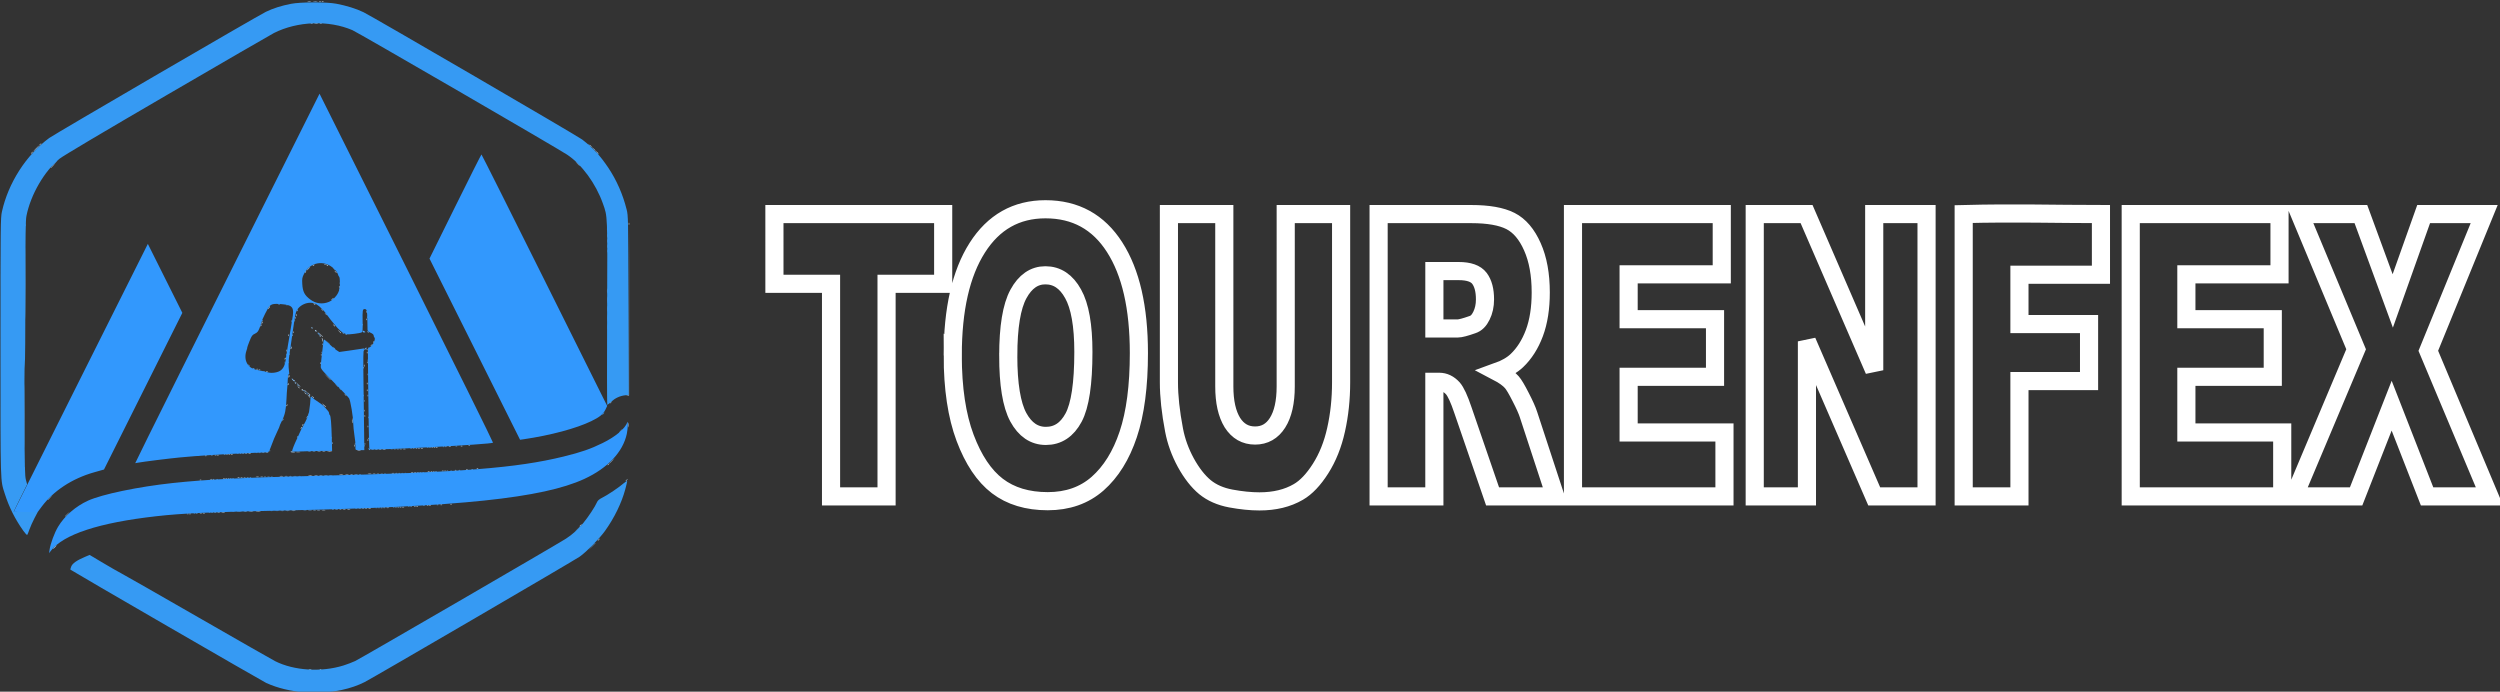
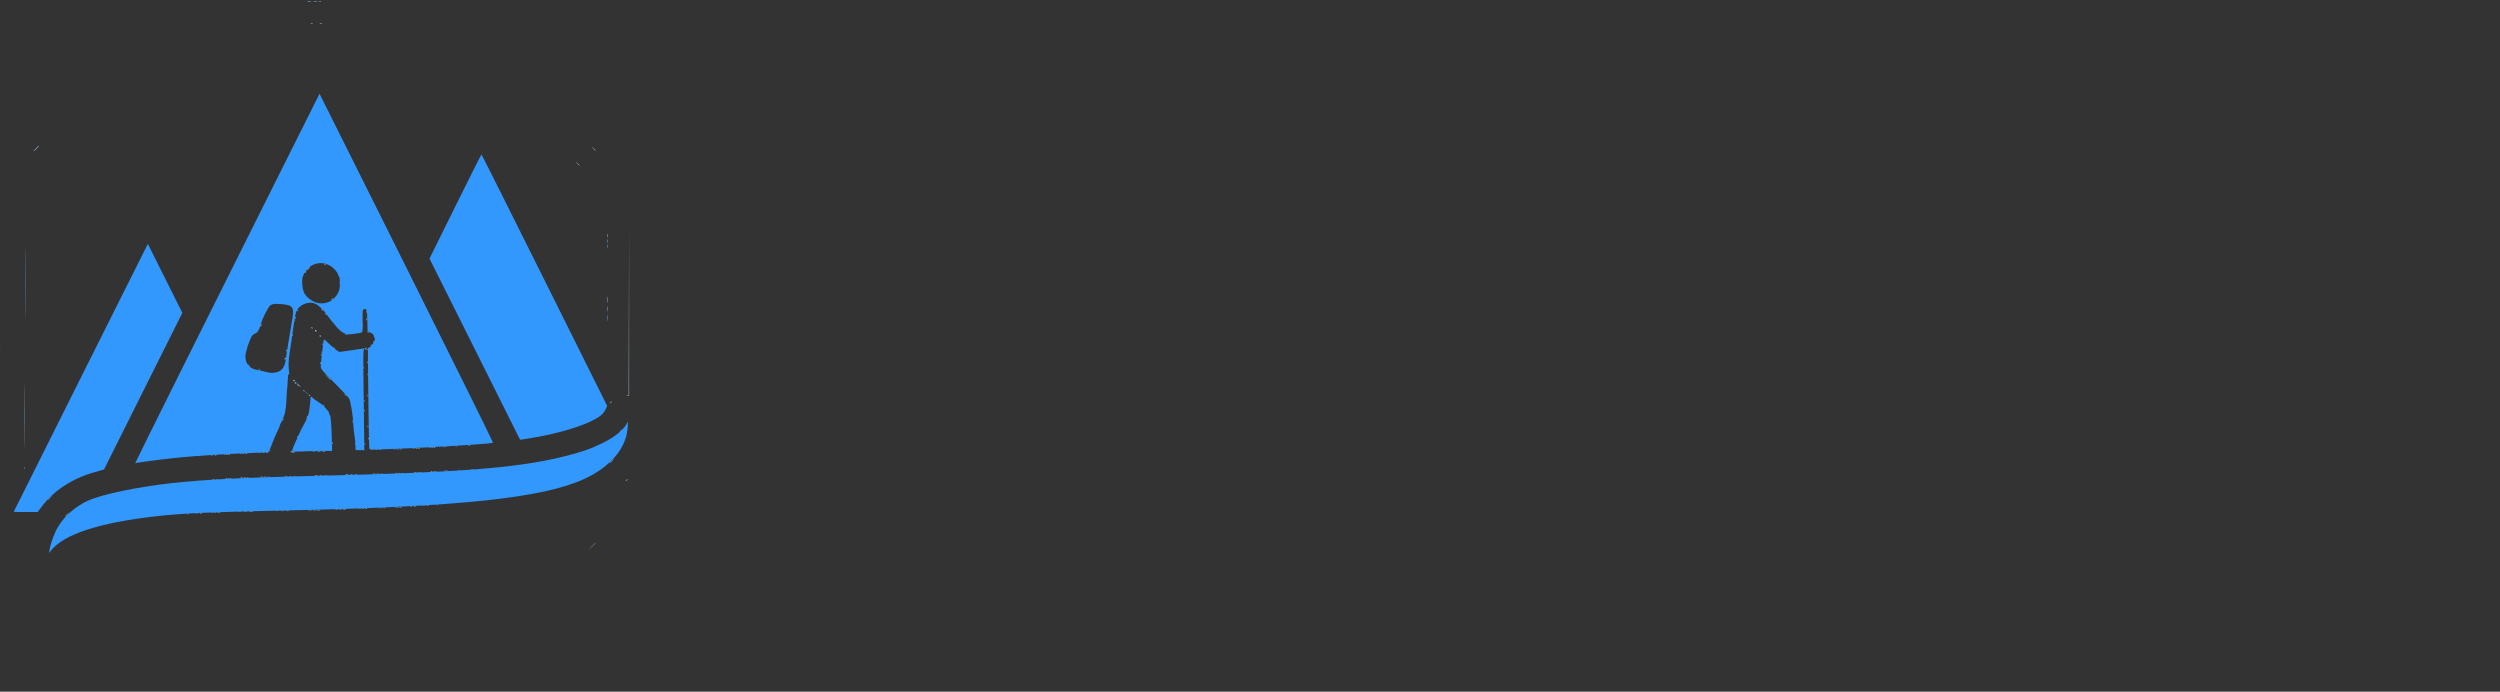
<svg xmlns="http://www.w3.org/2000/svg" xmlns:ns1="http://sodipodi.sourceforge.net/DTD/sodipodi-0.dtd" xmlns:ns2="http://www.inkscape.org/namespaces/inkscape" version="1.1" id="Layer_1" x="0px" y="0px" width="300px" height="83px" viewBox="-329 239 300 83" style="enable-background:new -329 239 300 83;" xml:space="preserve" ns1:docname="logo-white-blue.svg" ns2:version="1.4 (86a8ad7, 2024-10-11)">
  <rect x="-329" y="239" width="300" height="83" fill="#333333" stroke="none" />
  <defs id="defs7">
    <pattern id="EMFhbasepattern" patternUnits="userSpaceOnUse" width="6" height="6" x="0" y="0" />
    <pattern id="EMFhbasepattern-0" patternUnits="userSpaceOnUse" width="6" height="6" x="0" y="0" />
  </defs>
  <ns1:namedview id="namedview7" pagecolor="#ffffff" bordercolor="#000000" borderopacity="0.25" ns2:showpageshadow="2" ns2:pageopacity="0.0" ns2:pagecheckerboard="0" ns2:deskcolor="#d1d1d1" ns2:zoom="9.9932079" ns2:cx="81.505359" ns2:cy="39.076541" ns2:window-width="5120" ns2:window-height="1369" ns2:window-x="-8" ns2:window-y="-8" ns2:window-maximized="1" ns2:current-layer="Layer_1" />
  <style type="text/css" id="style1">
	.st0{fill:#379CF4;}
	.st1{fill:none;stroke:#FFFFFF;stroke-width:3;stroke-miterlimit:10;}
</style>
-   <path style="font-weight:900;font-size:38.039px;font-family:Arial;-inkscape-font-specification:'Arial, Heavy';fill:none;stroke:#ffffff;stroke-width:2.177;stroke-dasharray:none;stroke-opacity:1;paint-order:markers stroke fill" d="m -236.07,264.69 h 20.251 v 8.365 h -6.794 v 25.511 h -6.662 v -25.511 h -6.794 z m 21.398,16.961 c 0,-5.53 0.98,-9.836 2.941,-12.917 1.961,-3.081 4.691,-4.622 8.192,-4.622 3.588,0 6.353,1.517 8.294,4.552 1.941,3.019 2.912,7.256 2.912,12.709 0,3.959 -0.426,7.21 -1.279,9.751 -0.843,2.526 -2.069,4.498 -3.677,5.916 -1.598,1.402 -3.593,2.103 -5.986,2.103 -2.431,0 -4.446,-0.608 -6.044,-1.826 -1.588,-1.217 -2.878,-3.143 -3.868,-5.777 -0.99,-2.634 -1.485,-5.931 -1.485,-9.89 z m 6.662,0.046 c 0,3.42 0.402,5.877 1.206,7.371 0.814,1.494 1.917,2.241 3.309,2.241 1.431,0 2.539,-0.732 3.324,-2.195 0.784,-1.464 1.177,-4.09 1.177,-7.88 0,-3.189 -0.412,-5.515 -1.235,-6.979 -0.814,-1.479 -1.922,-2.218 -3.324,-2.218 -1.343,0 -2.422,0.747 -3.235,2.241 -0.814,1.494 -1.221,3.967 -1.221,7.418 z m 33.296,-17.007 h 6.647 v 20.196 c 0,2.003 -0.201,3.898 -0.603,5.685 -0.392,1.772 -1.015,3.328 -1.868,4.668 -0.843,1.325 -1.73,2.257 -2.662,2.796 -1.294,0.755 -2.848,1.132 -4.662,1.132 -1.049,0 -2.196,-0.116 -3.441,-0.347 -1.235,-0.231 -2.27,-0.686 -3.103,-1.363 -0.833,-0.693 -1.598,-1.671 -2.294,-2.935 -0.686,-1.263 -1.157,-2.565 -1.412,-3.905 -0.412,-2.157 -0.618,-4.067 -0.618,-5.731 v -20.196 h 6.647 V 285.371 c 0,1.849 0.324,3.297 0.971,4.344 0.657,1.032 1.564,1.548 2.721,1.548 1.147,0 2.044,-0.508 2.691,-1.525 0.657,-1.032 0.985,-2.488 0.985,-4.367 z m 11.148,33.876 v -33.876 h 11.103 c 2.059,0 3.632,0.277 4.721,0.832 1.088,0.555 1.966,1.587 2.632,3.096 0.667,1.494 1,3.32 1,5.477 0,1.879 -0.255,3.505 -0.765,4.876 -0.51,1.356 -1.211,2.457 -2.103,3.304 -0.569,0.539 -1.348,0.986 -2.338,1.34 0.794,0.416 1.373,0.832 1.735,1.248 0.245,0.277 0.598,0.87 1.059,1.779 0.471,0.909 0.784,1.61 0.941,2.103 l 3.221,9.821 h -7.53 l -3.559,-10.352 c -0.451,-1.34 -0.853,-2.211 -1.206,-2.611 -0.48,-0.524 -1.025,-0.786 -1.632,-0.786 h -0.588 v 13.749 z m 6.691,-20.15 h 2.809 c 0.304,0 0.892,-0.154 1.765,-0.462 0.441,-0.139 0.799,-0.493 1.074,-1.063 0.284,-0.57 0.426,-1.225 0.426,-1.964 0,-1.094 -0.221,-1.933 -0.662,-2.519 -0.441,-0.585 -1.27,-0.878 -2.485,-0.878 h -2.927 z m 16.633,-13.726 h 17.854 v 7.233 h -11.177 v 5.384 h 10.368 v 6.909 h -10.368 v 6.678 h 11.501 v 7.672 h -18.177 z m 21.81,0 h 6.221 l 8.118,18.74 v -18.74 h 6.28 v 33.876 h -6.28 l -8.074,-18.602 v 18.602 h -6.265 z m 25.075,0 c 6.232,-0.16 10.988,-0.002 16.471,0 v 7.279 h -9.78 v 5.916 h 8.353 v 6.84 h -8.353 v 13.842 h -6.691 z m 20.045,0 h 17.854 v 7.233 h -11.177 v 5.384 h 10.368 v 6.909 h -10.368 v 6.678 h 11.501 v 7.672 h -18.177 z m 20.28,0 h 7.339 l 3.824,10.422 3.706,-10.422 h 7.265 l -6.706,16.407 7.339,17.469 h -7.486 l -4.25,-10.884 -4.265,10.884 h -7.442 l 7.442,-17.654 z" id="text7" aria-label="TOURENFEX" ns1:nodetypes="cccccccccssscsccscssscssscsssccscscsccccsccscssscccsscsccccccccccsccccsccsssccccccccccccccccccccccccccccccccccccccccccccccccccccccccccccccc" />
  <path style="fill:#000000" id="path8" />
-   <path style="fill:#000000" id="path7" />
  <g id="g38" transform="matrix(0.961,0,0,1.066,-101.598,-15.99)">
-     <path style="fill:#d0e7fc" d="m -195.834,317.163 c 0.068,-0.025 0.149,-0.021 0.181,0.007 0.031,0.028 -0.024,0.048 -0.124,0.045 -0.11,-0.004 -0.132,-0.024 -0.057,-0.051 z m -2.218,-2.633 c 0.092,-0.021 0.219,-0.02 0.283,0.003 0.064,0.023 -0.011,0.041 -0.167,0.039 -0.155,-0.002 -0.208,-0.021 -0.116,-0.042 z m 1.37,8.4e-4 c 0.068,-0.025 0.149,-0.021 0.181,0.007 0.031,0.028 -0.024,0.048 -0.124,0.045 -0.11,-0.004 -0.132,-0.024 -0.057,-0.051 z m -33.15,-13.742 c 0.122,-0.117 0.242,-0.212 0.268,-0.212 0.026,0 -0.052,0.096 -0.174,0.212 -0.122,0.117 -0.242,0.212 -0.268,0.212 -0.026,0 0.052,-0.096 0.174,-0.212 z m 67.842,-0.754 c 0,-0.018 0.074,-0.085 0.165,-0.149 0.149,-0.106 0.153,-0.103 0.036,0.032 -0.123,0.141 -0.2,0.186 -0.2,0.117 z m -2.261,-1.613 c 0,-0.018 0.074,-0.085 0.165,-0.149 0.149,-0.106 0.153,-0.103 0.036,0.032 -0.123,0.141 -0.2,0.186 -0.2,0.117 z m -48.732,-1.385 c 0.068,-0.025 0.149,-0.021 0.181,0.007 0.031,0.028 -0.024,0.048 -0.124,0.045 -0.11,-0.004 -0.132,-0.024 -0.057,-0.051 z m 1.69,-0.083 c 0.065,-0.024 0.171,-0.024 0.236,0 0.065,0.024 0.012,0.043 -0.118,0.043 -0.13,0 -0.183,-0.019 -0.118,-0.043 z m 2.357,-0.089 c 0.117,-0.02 0.287,-0.019 0.377,0.002 0.09,0.021 -0.006,0.038 -0.213,0.037 -0.207,-9.5e-4 -0.281,-0.018 -0.164,-0.039 z m 4.286,-0.086 c 0.143,-0.019 0.376,-0.019 0.518,0 0.143,0.019 0.026,0.035 -0.259,0.035 -0.285,0 -0.402,-0.016 -0.259,-0.035 z m 4.476,-0.084 c 0.117,-0.02 0.307,-0.02 0.424,0 0.117,0.02 0.021,0.037 -0.212,0.037 -0.233,0 -0.329,-0.017 -0.212,-0.037 z m 3.77,-0.085 c 0.117,-0.02 0.287,-0.019 0.377,0.002 0.09,0.021 -0.006,0.038 -0.213,0.037 -0.207,-9.5e-4 -0.281,-0.018 -0.164,-0.039 z m 3.155,-0.083 c 0.091,-0.021 0.239,-0.021 0.33,0 0.091,0.021 0.017,0.039 -0.165,0.039 -0.181,0 -0.256,-0.018 -0.165,-0.039 z m 2.64,-0.085 c 0.092,-0.021 0.219,-0.02 0.283,0.003 0.064,0.023 -0.011,0.041 -0.167,0.039 -0.155,-0.002 -0.208,-0.021 -0.116,-0.042 z m 2.261,-0.085 c 0.092,-0.021 0.219,-0.02 0.283,0.003 0.064,0.023 -0.011,0.041 -0.167,0.039 -0.155,-0.002 -0.208,-0.021 -0.116,-0.042 z m 1.93,-0.082 c 0.065,-0.024 0.171,-0.024 0.236,0 0.065,0.024 0.012,0.043 -0.118,0.043 -0.13,0 -0.183,-0.019 -0.118,-0.043 z m 1.796,-0.087 c 0.068,-0.025 0.149,-0.021 0.181,0.007 0.031,0.028 -0.024,0.048 -0.124,0.045 -0.11,-0.004 -0.132,-0.024 -0.057,-0.051 z m 1.602,-0.085 c 0.068,-0.025 0.149,-0.021 0.181,0.007 0.031,0.028 -0.024,0.048 -0.124,0.045 -0.11,-0.004 -0.132,-0.024 -0.057,-0.051 z m 1.413,-0.085 c 0.068,-0.025 0.149,-0.021 0.181,0.007 0.031,0.028 -0.024,0.048 -0.124,0.045 -0.11,-0.004 -0.132,-0.024 -0.057,-0.051 z m 1.225,-0.085 c 0.068,-0.025 0.149,-0.021 0.181,0.007 0.031,0.028 -0.024,0.048 -0.124,0.045 -0.11,-0.004 -0.132,-0.024 -0.057,-0.051 z m -31.283,-2.717 c 0.068,-0.025 0.149,-0.021 0.181,0.007 0.031,0.028 -0.024,0.048 -0.124,0.045 -0.11,-0.004 -0.132,-0.024 -0.057,-0.051 z m 1.319,-0.085 c 0.068,-0.025 0.149,-0.021 0.181,0.007 0.031,0.028 -0.024,0.048 -0.124,0.045 -0.11,-0.004 -0.132,-0.024 -0.057,-0.051 z m 1.602,-0.085 c 0.068,-0.025 0.149,-0.021 0.181,0.007 0.031,0.028 -0.024,0.048 -0.124,0.045 -0.11,-0.004 -0.132,-0.024 -0.057,-0.051 z m 1.784,-0.083 c 0.065,-0.024 0.171,-0.024 0.236,0 0.065,0.024 0.012,0.043 -0.118,0.043 -0.13,0 -0.183,-0.019 -0.118,-0.043 z m 2.309,-0.087 c 0.091,-0.021 0.239,-0.021 0.33,0 0.091,0.021 0.017,0.039 -0.165,0.039 -0.181,0 -0.256,-0.018 -0.165,-0.039 z m 2.969,-0.086 c 0.117,-0.02 0.287,-0.019 0.377,0.002 0.09,0.021 -0.006,0.038 -0.213,0.037 -0.207,-9.4e-4 -0.281,-0.018 -0.164,-0.039 z m 3.579,-0.085 c 0.117,-0.02 0.307,-0.02 0.424,0 0.117,0.02 0.021,0.037 -0.212,0.037 -0.233,0 -0.329,-0.017 -0.212,-0.037 z m 3.863,-0.085 c 0.117,-0.02 0.307,-0.02 0.424,0 0.117,0.02 0.021,0.037 -0.212,0.037 -0.233,0 -0.329,-0.017 -0.212,-0.037 z m 3.582,-0.085 c 0.117,-0.02 0.287,-0.019 0.377,0.002 0.09,0.021 -0.006,0.038 -0.213,0.037 -0.207,-9.4e-4 -0.281,-0.018 -0.164,-0.039 z m 2.969,-0.084 c 0.092,-0.021 0.219,-0.02 0.283,0.003 0.064,0.023 -0.011,0.041 -0.167,0.039 -0.155,-0.002 -0.208,-0.021 -0.116,-0.042 z m 2.401,-0.082 c 0.065,-0.024 0.171,-0.024 0.236,0 0.065,0.024 0.012,0.043 -0.118,0.043 -0.13,0 -0.183,-0.019 -0.118,-0.043 z m 2.073,-0.085 c 0.065,-0.024 0.171,-0.024 0.236,0 0.065,0.024 0.012,0.043 -0.118,0.043 -0.13,0 -0.183,-0.019 -0.118,-0.043 z m -53.489,-0.163 c 0.005,-0.099 0.027,-0.119 0.057,-0.051 0.027,0.061 0.024,0.135 -0.007,0.163 -0.031,0.028 -0.054,-0.022 -0.05,-0.111 z m 55.285,0.076 c 0.068,-0.025 0.149,-0.021 0.181,0.007 0.031,0.028 -0.024,0.048 -0.124,0.045 -0.11,-0.004 -0.132,-0.024 -0.057,-0.051 z m 1.602,-0.085 c 0.068,-0.025 0.149,-0.021 0.181,0.007 0.031,0.028 -0.024,0.048 -0.124,0.045 -0.11,-0.004 -0.132,-0.024 -0.057,-0.051 z m 1.413,-0.085 c 0.068,-0.025 0.149,-0.021 0.181,0.007 0.031,0.028 -0.024,0.048 -0.124,0.045 -0.11,-0.004 -0.132,-0.024 -0.057,-0.051 z m 1.319,-0.085 c 0.068,-0.025 0.149,-0.021 0.181,0.007 0.031,0.028 -0.024,0.048 -0.124,0.045 -0.11,-0.004 -0.132,-0.024 -0.057,-0.051 z m 16.319,-0.399 c 0,-0.018 0.074,-0.085 0.165,-0.149 0.149,-0.106 0.153,-0.103 0.036,0.032 -0.123,0.141 -0.2,0.186 -0.2,0.117 z m -50.24,-1.045 c 0.068,-0.025 0.149,-0.021 0.181,0.007 0.031,0.028 -0.024,0.048 -0.124,0.045 -0.11,-0.004 -0.132,-0.024 -0.057,-0.051 z m 1.508,-0.085 c 0.068,-0.025 0.149,-0.021 0.181,0.007 0.031,0.028 -0.024,0.048 -0.124,0.045 -0.11,-0.004 -0.132,-0.024 -0.057,-0.051 z m 1.69,-0.083 c 0.065,-0.024 0.171,-0.024 0.236,0 0.065,0.024 0.012,0.043 -0.118,0.043 -0.13,0 -0.183,-0.019 -0.118,-0.043 z m 2.216,-0.087 c 0.092,-0.021 0.219,-0.02 0.283,0.003 0.064,0.023 -0.011,0.041 -0.167,0.039 -0.155,-0.002 -0.208,-0.021 -0.116,-0.042 z m 5.981,-0.171 c 0.117,-0.02 0.307,-0.02 0.424,0 0.117,0.02 0.021,0.037 -0.212,0.037 -0.233,0 -0.329,-0.017 -0.212,-0.037 z m 3.912,-0.086 c 0.143,-0.019 0.355,-0.019 0.471,10e-4 0.116,0.02 -0.001,0.036 -0.26,0.035 -0.259,-6.4e-4 -0.354,-0.017 -0.211,-0.037 z m 3.722,-0.084 c 0.117,-0.02 0.287,-0.019 0.377,0.002 0.09,0.021 -0.006,0.038 -0.213,0.037 -0.207,-9.4e-4 -0.281,-0.018 -0.164,-0.039 z m 3.155,-0.083 c 0.091,-0.021 0.239,-0.021 0.33,0 0.091,0.021 0.017,0.039 -0.165,0.039 -0.181,0 -0.256,-0.018 -0.165,-0.039 z m 2.546,-0.085 c 0.092,-0.021 0.219,-0.02 0.283,0.003 0.064,0.023 -0.011,0.041 -0.167,0.039 -0.155,-0.002 -0.208,-0.021 -0.116,-0.042 z m 2.212,-0.082 c 0.065,-0.024 0.171,-0.024 0.236,0 0.065,0.024 0.012,0.043 -0.118,0.043 -0.13,0 -0.183,-0.019 -0.118,-0.043 z m 1.89,-0.087 c 0.068,-0.025 0.149,-0.021 0.181,0.007 0.031,0.028 -0.024,0.048 -0.124,0.045 -0.11,-0.004 -0.132,-0.024 -0.057,-0.051 z m -10.238,-0.197 c 0,-0.117 0.021,-0.165 0.048,-0.106 0.026,0.058 0.026,0.154 0,0.212 -0.026,0.058 -0.048,0.011 -0.048,-0.106 z m 11.834,0.114 c 0.065,-0.024 0.171,-0.024 0.236,0 0.065,0.024 0.012,0.043 -0.118,0.043 -0.13,0 -0.183,-0.019 -0.118,-0.043 z m 1.513,-0.087 c 0.068,-0.025 0.149,-0.021 0.181,0.007 0.031,0.028 -0.024,0.048 -0.124,0.045 -0.11,-0.004 -0.132,-0.024 -0.057,-0.051 z m -11.659,-0.671 c 0.005,-0.099 0.027,-0.119 0.057,-0.051 0.027,0.061 0.024,0.135 -0.007,0.163 -0.031,0.028 -0.054,-0.022 -0.05,-0.111 z m -8.34,-1.334 c 0.035,-0.084 0.088,-0.131 0.117,-0.105 0.029,0.026 6e-5,0.095 -0.064,0.152 -0.093,0.083 -0.104,0.073 -0.053,-0.048 z m 40.867,-0.357 c 7e-4,-0.234 0.019,-0.319 0.041,-0.19 0.022,0.129 0.021,0.32 -10e-4,0.425 -0.022,0.104 -0.04,-0.001 -0.039,-0.235 z m -40.679,0.018 c 0.035,-0.084 0.088,-0.131 0.117,-0.105 0.029,0.026 6e-5,0.095 -0.064,0.152 -0.093,0.083 -0.104,0.073 -0.053,-0.048 z m 6.194,-0.485 c 0,-0.257 0.018,-0.362 0.039,-0.234 0.022,0.128 0.022,0.339 0,0.467 -0.022,0.128 -0.039,0.023 -0.039,-0.234 z m 1.581,-0.559 c 0.005,-0.099 0.027,-0.119 0.057,-0.051 0.027,0.061 0.024,0.135 -0.007,0.163 -0.031,0.028 -0.054,-0.022 -0.05,-0.111 z m -5.103,-1.203 -0.228,-0.234 0.259,0.206 c 0.143,0.113 0.259,0.218 0.259,0.234 0,0.067 -0.076,0.012 -0.29,-0.206 z m -4.651,0.039 c 0.035,-0.084 0.088,-0.131 0.117,-0.105 0.029,0.026 6e-5,0.095 -0.064,0.152 -0.093,0.083 -0.104,0.073 -0.053,-0.048 z m 2.736,-1.066 -0.178,-0.225 0.22,0.189 c 0.121,0.104 0.202,0.205 0.178,0.225 -0.023,0.02 -0.122,-0.065 -0.22,-0.189 z m 0.496,0.093 c -0.117,-0.135 -0.114,-0.138 0.036,-0.032 0.091,0.064 0.165,0.131 0.165,0.149 0,0.07 -0.077,0.025 -0.2,-0.117 z m -0.515,-0.382 -0.179,-0.191 0.212,0.162 c 0.199,0.152 0.255,0.22 0.179,0.22 -0.018,0 -0.113,-0.086 -0.212,-0.191 z m -0.427,-0.043 c -0.117,-0.135 -0.114,-0.138 0.036,-0.032 0.157,0.111 0.207,0.181 0.129,0.181 -0.02,0 -0.094,-0.067 -0.165,-0.149 z m 0,-0.255 c -0.117,-0.135 -0.114,-0.138 0.036,-0.032 0.091,0.064 0.165,0.131 0.165,0.149 0,0.07 -0.077,0.025 -0.2,-0.117 z m 7.746,-0.071 c 0.005,-0.099 0.027,-0.119 0.057,-0.051 0.027,0.061 0.024,0.135 -0.007,0.163 -0.031,0.028 -0.054,-0.022 -0.05,-0.111 z m -8.148,-0.021 c -0.027,-0.039 0.011,-0.071 0.085,-0.071 0.073,0 0.111,0.032 0.085,0.071 -0.027,0.039 -0.065,0.071 -0.085,0.071 -0.02,0 -0.058,-0.032 -0.085,-0.071 z m -0.446,-0.333 c -0.117,-0.135 -0.114,-0.138 0.036,-0.032 0.157,0.111 0.207,0.181 0.129,0.181 -0.02,0 -0.094,-0.067 -0.165,-0.149 z m -1.307,-0.271 c 0,-0.044 0.042,-0.103 0.093,-0.132 0.053,-0.03 0.069,0.004 0.037,0.08 -0.063,0.147 -0.13,0.174 -0.13,0.052 z m 9.901,-0.139 c 0.005,-0.099 0.027,-0.119 0.057,-0.051 0.027,0.061 0.024,0.135 -0.007,0.163 -0.031,0.028 -0.054,-0.022 -0.05,-0.111 z m -9.781,-0.794 c 0.008,-0.09 0.045,-0.146 0.084,-0.125 0.039,0.022 0.047,0.095 0.018,0.164 -0.074,0.173 -0.118,0.156 -0.102,-0.039 z m -2.776,-0.573 c 0.068,-0.025 0.149,-0.021 0.181,0.007 0.031,0.028 -0.024,0.048 -0.124,0.045 -0.11,-0.004 -0.132,-0.024 -0.057,-0.051 z m -1.225,-0.255 c 0.068,-0.025 0.149,-0.021 0.181,0.007 0.031,0.028 -0.024,0.048 -0.124,0.045 -0.11,-0.004 -0.132,-0.024 -0.057,-0.051 z m 13.412,-0.367 c 0,-0.117 0.021,-0.165 0.048,-0.106 0.026,0.058 0.026,0.154 0,0.212 -0.026,0.058 -0.048,0.011 -0.048,-0.106 z m 0.369,-1.493 c 0.005,-0.099 0.027,-0.119 0.057,-0.051 0.027,0.061 0.024,0.135 -0.007,0.163 -0.031,0.028 -0.054,-0.022 -0.05,-0.111 z m -9.524,-0.455 c 0,-0.044 0.042,-0.103 0.093,-0.132 0.053,-0.03 0.069,0.004 0.037,0.08 -0.063,0.147 -0.13,0.174 -0.13,0.052 z m 3.97,-0.858 c -0.007,-0.119 -0.045,-0.253 -0.084,-0.298 -0.039,-0.045 -0.014,-0.038 0.055,0.015 0.069,0.053 0.107,0.187 0.084,0.298 -0.042,0.2 -0.043,0.2 -0.055,-0.015 z m -0.301,-0.739 -0.325,-0.318 0.353,0.293 c 0.329,0.272 0.397,0.344 0.325,0.344 -0.016,0 -0.175,-0.143 -0.353,-0.318 z m -3.945,0.099 c 0.005,-0.099 0.027,-0.119 0.057,-0.051 0.027,0.061 0.024,0.135 -0.007,0.163 -0.031,0.028 -0.054,-0.022 -0.05,-0.111 z m 0.565,-0.34 c 0.005,-0.099 0.027,-0.119 0.057,-0.051 0.027,0.061 0.024,0.135 -0.007,0.163 -0.031,0.028 -0.054,-0.022 -0.05,-0.111 z m 5.778,-0.057 -0.179,-0.191 0.212,0.162 c 0.199,0.152 0.255,0.22 0.179,0.22 -0.018,0 -0.113,-0.086 -0.212,-0.191 z m -0.71,-0.722 c -0.117,-0.135 -0.114,-0.138 0.036,-0.032 0.157,0.111 0.207,0.181 0.129,0.181 -0.02,0 -0.094,-0.067 -0.165,-0.149 z m -8.965,-0.283 c 0.033,-0.115 0.076,-0.153 0.1,-0.09 0.023,0.061 -0.004,0.152 -0.058,0.201 -0.07,0.063 -0.082,0.03 -0.041,-0.111 z m 4.28,-0.842 c 0,-0.117 0.021,-0.165 0.048,-0.106 0.026,0.058 0.026,0.154 0,0.212 -0.026,0.058 -0.048,0.011 -0.048,-0.106 z m -3.407,-0.849 c 0.056,-0.093 0.122,-0.17 0.148,-0.17 0.026,0 0.002,0.076 -0.054,0.17 -0.056,0.093 -0.122,0.17 -0.148,0.17 -0.026,0 -0.002,-0.076 0.054,-0.17 z m 5.607,-0.424 c -0.033,-0.048 0.005,-0.062 0.089,-0.033 0.163,0.057 0.193,0.117 0.058,0.117 -0.049,0 -0.115,-0.038 -0.146,-0.084 z m 36.634,-1.445 c 0,-0.257 0.018,-0.362 0.039,-0.234 0.022,0.128 0.022,0.339 0,0.467 -0.022,0.128 -0.039,0.023 -0.039,-0.234 z m -33.471,-0.474 c 0.005,-0.099 0.027,-0.119 0.057,-0.051 0.027,0.061 0.024,0.135 -0.007,0.163 -0.031,0.028 -0.054,-0.022 -0.05,-0.111 z m -0.491,-1.713 c -0.117,-0.135 -0.114,-0.138 0.036,-0.032 0.091,0.064 0.165,0.131 0.165,0.149 0,0.07 -0.077,0.025 -0.2,-0.117 z m -2.746,-0.711 c 0.064,-0.058 0.14,-0.084 0.169,-0.058 0.029,0.026 -0.023,0.074 -0.116,0.106 -0.134,0.046 -0.145,0.036 -0.053,-0.048 z m 1.721,0.011 c -0.085,-0.05 -0.097,-0.083 -0.029,-0.084 0.062,-7.1e-4 0.138,0.037 0.17,0.084 0.072,0.105 0.04,0.105 -0.141,0 z m 34.986,-4.076 c 0,-0.257 0.018,-0.362 0.039,-0.234 0.022,0.128 0.022,0.339 0,0.467 -0.022,0.128 -0.039,0.023 -0.039,-0.234 z m -75.872,-0.559 c 0.005,-0.099 0.027,-0.119 0.057,-0.051 0.027,0.061 0.024,0.135 -0.007,0.163 -0.031,0.028 -0.054,-0.022 -0.05,-0.111 z m 78.591,-0.035 c 0,-0.117 0.021,-0.165 0.048,-0.106 0.026,0.058 0.026,0.154 0,0.212 -0.026,0.058 -0.048,0.011 -0.048,-0.106 z m -72.191,-6.311 c 0,-0.015 0.138,-0.139 0.306,-0.276 l 0.306,-0.249 -0.277,0.276 c -0.258,0.257 -0.336,0.315 -0.336,0.249 z m -2.45,-1.619 c 0,-0.018 0.074,-0.085 0.165,-0.149 0.149,-0.106 0.153,-0.103 0.036,0.032 -0.123,0.141 -0.2,0.186 -0.2,0.117 z m 70.613,-0.159 -0.179,-0.191 0.212,0.162 c 0.199,0.152 0.255,0.22 0.179,0.22 -0.018,0 -0.113,-0.086 -0.212,-0.191 z m -0.804,-0.722 c -0.117,-0.135 -0.114,-0.138 0.036,-0.032 0.157,0.111 0.207,0.181 0.129,0.181 -0.02,0 -0.094,-0.067 -0.165,-0.149 z m -68.772,-0.053 c 0,-0.018 0.074,-0.085 0.165,-0.149 0.149,-0.106 0.153,-0.103 0.036,0.032 -0.123,0.141 -0.2,0.186 -0.2,0.117 z m 34.369,-13.7 c 0.117,-0.02 0.307,-0.02 0.424,0 0.117,0.02 0.021,0.037 -0.212,0.037 -0.233,0 -0.329,-0.017 -0.212,-0.037 z m 0.948,-2.461 c 0.068,-0.025 0.149,-0.021 0.181,0.007 0.031,0.028 -0.024,0.048 -0.124,0.045 -0.11,-0.004 -0.132,-0.024 -0.057,-0.051 z" id="path44" />
    <path style="fill:#add5fb" d="m -228.512,297.323 c 0,-0.015 0.138,-0.139 0.306,-0.276 l 0.306,-0.249 -0.277,0.276 c -0.258,0.257 -0.336,0.315 -0.336,0.249 z m 15.247,-0.286 c 0.068,-0.025 0.149,-0.021 0.181,0.007 0.031,0.028 -0.024,0.048 -0.124,0.045 -0.11,-0.004 -0.132,-0.024 -0.057,-0.051 z m 1.596,-0.083 c 0.065,-0.024 0.171,-0.024 0.236,0 0.065,0.024 0.012,0.043 -0.118,0.043 -0.13,0 -0.183,-0.019 -0.118,-0.043 z m 2.216,-0.087 c 0.092,-0.021 0.219,-0.02 0.283,0.003 0.064,0.023 -0.011,0.041 -0.167,0.039 -0.155,-0.002 -0.208,-0.021 -0.116,-0.042 z m 3.957,-0.087 c 0.143,-0.019 0.355,-0.019 0.471,10e-4 0.116,0.02 -0.001,0.036 -0.26,0.035 -0.259,-6.3e-4 -0.354,-0.017 -0.211,-0.037 z m 4.569,-0.084 c 0.117,-0.02 0.307,-0.02 0.424,0 0.117,0.02 0.021,0.037 -0.212,0.037 -0.233,0 -0.329,-0.017 -0.212,-0.037 z m 3.91,-0.084 c 0.091,-0.021 0.239,-0.021 0.33,0 0.091,0.021 0.017,0.039 -0.165,0.039 -0.181,0 -0.256,-0.018 -0.165,-0.039 z m 3.204,-0.085 c 0.091,-0.021 0.239,-0.021 0.33,0 0.091,0.021 0.017,0.039 -0.165,0.039 -0.181,0 -0.256,-0.018 -0.165,-0.039 z m 2.78,-0.083 c 0.065,-0.024 0.171,-0.024 0.236,0 0.065,0.024 0.012,0.043 -0.118,0.043 -0.13,0 -0.183,-0.019 -0.118,-0.043 z m 2.261,-0.085 c 0.065,-0.024 0.171,-0.024 0.236,0 0.065,0.024 0.012,0.043 -0.118,0.043 -0.13,0 -0.183,-0.019 -0.118,-0.043 z m 2.079,-0.087 c 0.068,-0.025 0.149,-0.021 0.181,0.007 0.031,0.028 -0.024,0.048 -0.124,0.045 -0.11,-0.004 -0.132,-0.024 -0.057,-0.051 z m 1.79,-0.085 c 0.068,-0.025 0.149,-0.021 0.181,0.007 0.031,0.028 -0.024,0.048 -0.124,0.045 -0.11,-0.004 -0.132,-0.024 -0.057,-0.051 z m 1.602,-0.085 c 0.068,-0.025 0.149,-0.021 0.181,0.007 0.031,0.028 -0.024,0.048 -0.124,0.045 -0.11,-0.004 -0.132,-0.024 -0.057,-0.051 z m -47.377,-0.648 c 0,-0.015 0.138,-0.139 0.306,-0.276 l 0.306,-0.249 -0.277,0.276 c -0.258,0.257 -0.336,0.315 -0.336,0.249 z m 72.176,-2.128 c 0,-0.018 0.074,-0.085 0.165,-0.149 0.149,-0.106 0.153,-0.103 0.036,0.032 -0.123,0.141 -0.2,0.186 -0.2,0.117 z m -51.559,-0.196 c 0.068,-0.025 0.149,-0.021 0.181,0.007 0.031,0.028 -0.024,0.048 -0.124,0.045 -0.11,-0.004 -0.132,-0.024 -0.057,-0.051 z m 1.602,-0.085 c 0.068,-0.025 0.149,-0.021 0.181,0.007 0.031,0.028 -0.024,0.048 -0.124,0.045 -0.11,-0.004 -0.132,-0.024 -0.057,-0.051 z m 1.879,-0.083 c 0.065,-0.024 0.171,-0.024 0.236,0 0.065,0.024 0.012,0.043 -0.118,0.043 -0.13,0 -0.183,-0.019 -0.118,-0.043 z m 2.499,-0.087 c 0.092,-0.021 0.219,-0.02 0.283,0.003 0.064,0.023 -0.011,0.041 -0.167,0.039 -0.155,-0.002 -0.208,-0.021 -0.116,-0.042 z m 3.013,-0.085 c 0.091,-0.021 0.239,-0.021 0.33,0 0.091,0.021 0.017,0.039 -0.165,0.039 -0.181,0 -0.256,-0.018 -0.165,-0.039 z m 3.723,-0.086 c 0.117,-0.02 0.287,-0.019 0.377,0.002 0.09,0.021 -0.006,0.038 -0.213,0.037 -0.207,-9.4e-4 -0.281,-0.018 -0.164,-0.039 z m 3.863,-0.085 c 0.117,-0.02 0.287,-0.019 0.377,0.002 0.09,0.021 -0.006,0.038 -0.213,0.037 -0.207,-9.4e-4 -0.281,-0.018 -0.164,-0.039 z m 3.44,-0.084 c 0.092,-0.021 0.219,-0.02 0.283,0.003 0.064,0.023 -0.011,0.041 -0.167,0.039 -0.155,-0.002 -0.208,-0.021 -0.116,-0.042 z m 2.778,-0.082 c 0.065,-0.024 0.171,-0.024 0.236,0 0.065,0.024 0.012,0.043 -0.118,0.043 -0.13,0 -0.183,-0.019 -0.118,-0.043 z m 2.356,-0.085 c 0.065,-0.024 0.171,-0.024 0.236,0 0.065,0.024 0.012,0.043 -0.118,0.043 -0.13,0 -0.183,-0.019 -0.118,-0.043 z m 2.079,-0.087 c 0.068,-0.025 0.149,-0.021 0.181,0.007 0.031,0.028 -0.024,0.048 -0.124,0.045 -0.11,-0.004 -0.132,-0.024 -0.057,-0.051 z m 1.696,-0.085 c 0.068,-0.025 0.149,-0.021 0.181,0.007 0.031,0.028 -0.024,0.048 -0.124,0.045 -0.11,-0.004 -0.132,-0.024 -0.057,-0.051 z m -55.529,-13.911 c 0,-7.566 0.011,-10.649 0.025,-6.851 0.014,3.799 0.014,9.989 -1e-5,13.757 -0.014,3.768 -0.025,0.66 -0.025,-6.906 z m 76.182,13.009 c 0,-0.015 0.138,-0.139 0.306,-0.276 l 0.306,-0.249 -0.277,0.276 c -0.258,0.257 -0.336,0.315 -0.336,0.249 z m -49.297,-0.881 c 0.068,-0.025 0.149,-0.021 0.181,0.007 0.031,0.028 -0.024,0.048 -0.124,0.045 -0.11,-0.004 -0.132,-0.024 -0.057,-0.051 z m 1.696,-0.085 c 0.068,-0.025 0.149,-0.021 0.181,0.007 0.031,0.028 -0.024,0.048 -0.124,0.045 -0.11,-0.004 -0.132,-0.024 -0.057,-0.051 z m 2.067,-0.083 c 0.065,-0.024 0.171,-0.024 0.236,0 0.065,0.024 0.012,0.043 -0.118,0.043 -0.13,0 -0.183,-0.019 -0.118,-0.043 z m 2.593,-0.087 c 0.092,-0.021 0.219,-0.02 0.283,0.003 0.064,0.023 -0.011,0.041 -0.167,0.039 -0.155,-0.002 -0.208,-0.021 -0.116,-0.042 z m 3.084,-0.096 c 0,-0.039 0.127,-0.053 0.283,-0.033 0.155,0.021 0.283,0.052 0.283,0.07 0,0.018 -0.127,0.033 -0.283,0.033 -0.155,0 -0.283,-0.032 -0.283,-0.07 z m 3.981,-0.073 c 0.091,-0.021 0.239,-0.021 0.33,0 0.091,0.021 0.017,0.039 -0.165,0.039 -0.181,0 -0.256,-0.018 -0.165,-0.039 z m 7.069,-0.17 c 0.092,-0.021 0.219,-0.02 0.283,0.003 0.064,0.023 -0.011,0.041 -0.167,0.039 -0.155,-0.002 -0.208,-0.021 -0.116,-0.042 z m 2.589,-0.082 c 0.065,-0.024 0.171,-0.024 0.236,0 0.065,0.024 0.012,0.043 -0.118,0.043 -0.13,0 -0.183,-0.019 -0.118,-0.043 z m 2.261,-0.085 c 0.065,-0.024 0.171,-0.024 0.236,0 0.065,0.024 0.012,0.043 -0.118,0.043 -0.13,0 -0.183,-0.019 -0.118,-0.043 z m 1.985,-0.087 c 0.068,-0.025 0.149,-0.021 0.181,0.007 0.031,0.028 -0.024,0.048 -0.124,0.045 -0.11,-0.004 -0.132,-0.024 -0.057,-0.051 z m -8.267,-2.369 c 0.005,-0.099 0.027,-0.119 0.057,-0.051 0.027,0.061 0.024,0.135 -0.007,0.163 -0.031,0.028 -0.054,-0.022 -0.05,-0.111 z m -0.471,-1.783 c 0.005,-0.099 0.027,-0.119 0.057,-0.051 0.027,0.061 0.024,0.135 -0.007,0.163 -0.031,0.028 -0.054,-0.022 -0.05,-0.111 z m 30.71,-0.832 c 0,-0.018 0.074,-0.085 0.165,-0.149 0.149,-0.106 0.153,-0.103 0.036,0.032 -0.123,0.141 -0.2,0.186 -0.2,0.117 z m -30.239,-0.867 c 0.005,-0.099 0.027,-0.119 0.057,-0.051 0.027,0.061 0.024,0.135 -0.007,0.163 -0.031,0.028 -0.054,-0.022 -0.05,-0.111 z m -2.846,-0.099 c -0.117,-0.135 -0.114,-0.138 0.036,-0.032 0.157,0.111 0.207,0.181 0.129,0.181 -0.02,0 -0.094,-0.067 -0.165,-0.149 z m 35.228,0.093 0.212,-0.041 0.025,-9.569 0.025,-9.569 -6.1e-4,9.596 -6.2e-4,9.596 -0.236,0.014 c -0.207,0.012 -0.21,0.009 -0.024,-0.027 z m -41.157,-1.282 -0.325,-0.318 0.353,0.293 c 0.194,0.161 0.353,0.304 0.353,0.318 0,0.065 -0.08,0.004 -0.382,-0.293 z m 3.723,-0.807 -0.372,-0.361 0.4,0.336 c 0.372,0.312 0.444,0.386 0.372,0.386 -0.015,0 -0.196,-0.162 -0.4,-0.361 z m -8.541,-0.801 c 0.068,-0.025 0.149,-0.021 0.181,0.007 0.031,0.028 -0.024,0.048 -0.124,0.045 -0.11,-0.004 -0.132,-0.024 -0.057,-0.051 z m 7.657,-0.756 c 0.005,-0.099 0.027,-0.119 0.057,-0.051 0.027,0.061 0.024,0.135 -0.007,0.163 -0.031,0.028 -0.054,-0.022 -0.05,-0.111 z m -4.436,-0.455 c 0,-0.044 0.042,-0.103 0.093,-0.132 0.053,-0.03 0.069,0.004 0.037,0.08 -0.063,0.147 -0.13,0.174 -0.13,0.052 z m 4.53,-0.479 c 0.005,-0.099 0.027,-0.119 0.057,-0.051 0.027,0.061 0.024,0.135 -0.007,0.163 -0.031,0.028 -0.054,-0.022 -0.05,-0.111 z m -4.327,-0.46 c 0,-0.117 0.021,-0.165 0.048,-0.106 0.026,0.058 0.026,0.154 0,0.212 -0.026,0.058 -0.048,0.011 -0.048,-0.106 z m 10.538,-0.542 c 0,-0.018 0.074,-0.085 0.165,-0.149 0.149,-0.106 0.153,-0.103 0.036,0.032 -0.123,0.141 -0.2,0.186 -0.2,0.117 z m 0.336,-0.417 c 0.035,-0.084 0.088,-0.131 0.117,-0.105 0.029,0.026 6e-5,0.095 -0.064,0.152 -0.093,0.083 -0.104,0.073 -0.053,-0.048 z m -6.692,-0.649 c -0.03,-0.043 -0.018,-0.099 0.026,-0.124 0.044,-0.025 0.08,0.011 0.08,0.079 0,0.143 -0.03,0.156 -0.106,0.045 z m -0.585,-0.656 c 0,-0.084 0.032,-0.088 0.126,-0.018 0.069,0.052 0.126,0.102 0.126,0.112 0,0.01 -0.057,0.018 -0.126,0.018 -0.069,0 -0.126,-0.05 -0.126,-0.112 z m -6.816,-0.534 c 0,-0.044 0.042,-0.103 0.093,-0.132 0.053,-0.03 0.069,0.004 0.037,0.08 -0.063,0.147 -0.13,0.174 -0.13,0.052 z m 13.199,-0.734 c 0.005,-0.099 0.027,-0.119 0.057,-0.051 0.027,0.061 0.024,0.135 -0.007,0.163 -0.031,0.028 -0.054,-0.022 -0.05,-0.111 z m -8.857,-0.17 c 0.005,-0.099 0.027,-0.119 0.057,-0.051 0.027,0.061 0.024,0.135 -0.007,0.163 -0.031,0.028 -0.054,-0.022 -0.05,-0.111 z m 3.278,-0.948 c -0.117,-0.135 -0.114,-0.138 0.036,-0.032 0.157,0.111 0.207,0.181 0.129,0.181 -0.02,0 -0.094,-0.067 -0.165,-0.149 z m 35.66,-1.083 c 4.1e-4,-0.327 0.017,-0.45 0.038,-0.274 0.02,0.176 0.02,0.444 -7.6e-4,0.594 -0.021,0.151 -0.037,0.007 -0.037,-0.32 z m -34.423,0.01 c 0,-0.018 0.074,-0.085 0.165,-0.149 0.149,-0.106 0.153,-0.103 0.036,0.032 -0.123,0.141 -0.2,0.186 -0.2,0.117 z m -2.921,-3.492 c 0.122,-0.117 0.242,-0.212 0.268,-0.212 0.026,0 -0.052,0.096 -0.174,0.212 -0.122,0.117 -0.242,0.212 -0.268,0.212 -0.026,0 0.052,-0.096 0.174,-0.212 z m 2.055,-0.525 c 0.068,-0.025 0.149,-0.021 0.181,0.007 0.031,0.028 -0.024,0.048 -0.124,0.045 -0.11,-0.004 -0.132,-0.024 -0.057,-0.051 z m 35.282,-3.211 c 0.001,-0.187 0.02,-0.253 0.043,-0.148 0.022,0.106 0.022,0.258 -0.002,0.34 -0.024,0.081 -0.042,-0.005 -0.041,-0.192 z m -3.706,-8.089 -0.228,-0.234 0.259,0.206 c 0.242,0.192 0.302,0.261 0.228,0.261 -0.017,0 -0.133,-0.105 -0.259,-0.234 z M -232.14,255.908 c 0.202,-0.187 0.389,-0.34 0.415,-0.34 0.026,0 -0.118,0.153 -0.321,0.34 -0.202,0.187 -0.389,0.34 -0.415,0.34 -0.026,0 0.118,-0.153 0.321,-0.34 z m 69.578,0.021 -0.228,-0.234 0.259,0.206 c 0.143,0.113 0.259,0.218 0.259,0.234 0,0.067 -0.076,0.012 -0.29,-0.206 z m -35.257,-14.089 c 0.065,-0.024 0.171,-0.024 0.236,0 0.065,0.024 0.012,0.043 -0.118,0.043 -0.13,0 -0.183,-0.019 -0.118,-0.043 z m 1.131,0 c 0.065,-0.024 0.171,-0.024 0.236,0 0.065,0.024 0.012,0.043 -0.118,0.043 -0.13,0 -0.183,-0.019 -0.118,-0.043 z m -1.507,-2.467 c 0.117,-0.02 0.287,-0.019 0.377,0.002 0.09,0.021 -0.006,0.038 -0.213,0.037 -0.207,-9.4e-4 -0.281,-0.018 -0.164,-0.039 z m 1.412,0.004 c 0.065,-0.024 0.171,-0.024 0.236,0 0.065,0.024 0.012,0.043 -0.118,0.043 -0.13,0 -0.183,-0.019 -0.118,-0.043 z" id="path43" />
    <path style="fill:#90c7fb" d="m -209.879,296.869 c 0.065,-0.024 0.171,-0.024 0.236,0 0.065,0.024 0.012,0.043 -0.118,0.043 -0.13,0 -0.183,-0.019 -0.118,-0.043 z m 3.722,-0.087 c 0.091,-0.021 0.239,-0.021 0.33,0 0.091,0.021 0.017,0.039 -0.165,0.039 -0.181,0 -0.256,-0.018 -0.165,-0.039 z m 4.617,-0.085 c 0.091,-0.021 0.239,-0.021 0.33,0 0.091,0.021 0.017,0.039 -0.165,0.039 -0.181,0 -0.256,-0.018 -0.165,-0.039 z m 4.053,-0.085 c 0.092,-0.021 0.219,-0.02 0.283,0.003 0.064,0.023 -0.011,0.041 -0.167,0.039 -0.155,-0.002 -0.208,-0.021 -0.116,-0.042 z m 3.249,-0.082 c 0.065,-0.024 0.171,-0.024 0.236,0 0.065,0.024 0.012,0.043 -0.118,0.043 -0.13,0 -0.183,-0.019 -0.118,-0.043 z m 2.827,-0.085 c 0.065,-0.024 0.171,-0.024 0.236,0 0.065,0.024 0.012,0.043 -0.118,0.043 -0.13,0 -0.183,-0.019 -0.118,-0.043 z m 2.362,-0.087 c 0.068,-0.025 0.149,-0.021 0.181,0.007 0.031,0.028 -0.024,0.048 -0.124,0.045 -0.11,-0.004 -0.132,-0.024 -0.057,-0.051 z m 2.073,-0.085 c 0.068,-0.025 0.149,-0.021 0.181,0.007 0.031,0.028 -0.024,0.048 -0.124,0.045 -0.11,-0.004 -0.132,-0.024 -0.057,-0.051 z m 4.9,-0.255 c 0.068,-0.025 0.149,-0.021 0.181,0.007 0.031,0.028 -0.024,0.048 -0.124,0.045 -0.11,-0.004 -0.132,-0.024 -0.057,-0.051 z m -26.1,-2.972 c 0.068,-0.025 0.149,-0.021 0.181,0.007 0.031,0.028 -0.024,0.048 -0.124,0.045 -0.11,-0.004 -0.132,-0.024 -0.057,-0.051 z m 1.973,-0.083 c 0.065,-0.024 0.171,-0.024 0.236,0 0.065,0.024 0.012,0.043 -0.118,0.043 -0.13,0 -0.183,-0.019 -0.118,-0.043 z m 2.544,-0.085 c 0.065,-0.024 0.171,-0.024 0.236,0 0.065,0.024 0.012,0.043 -0.118,0.043 -0.13,0 -0.183,-0.019 -0.118,-0.043 z m 3.158,-0.087 c 0.092,-0.021 0.219,-0.02 0.283,0.003 0.064,0.023 -0.011,0.041 -0.167,0.039 -0.155,-0.002 -0.208,-0.021 -0.116,-0.042 z m 3.767,-0.085 c 0.091,-0.021 0.239,-0.021 0.33,0 0.091,0.021 0.017,0.039 -0.165,0.039 -0.181,0 -0.256,-0.018 -0.165,-0.039 z m 3.865,-0.085 c 0.092,-0.021 0.219,-0.02 0.283,0.003 0.064,0.023 -0.011,0.041 -0.167,0.039 -0.155,-0.002 -0.208,-0.021 -0.116,-0.042 z m 3.298,-0.085 c 0.092,-0.021 0.219,-0.02 0.283,0.003 0.064,0.023 -0.011,0.041 -0.167,0.039 -0.155,-0.002 -0.208,-0.021 -0.116,-0.042 z m 2.684,-0.082 c 0.065,-0.024 0.171,-0.024 0.236,0 0.065,0.024 0.012,0.043 -0.118,0.043 -0.13,0 -0.183,-0.019 -0.118,-0.043 z m 2.362,-0.087 c 0.068,-0.025 0.149,-0.021 0.181,0.007 0.031,0.028 -0.024,0.048 -0.124,0.045 -0.11,-0.004 -0.132,-0.024 -0.057,-0.051 z m 1.979,-0.085 c 0.068,-0.025 0.149,-0.021 0.181,0.007 0.031,0.028 -0.024,0.048 -0.124,0.045 -0.11,-0.004 -0.132,-0.024 -0.057,-0.051 z m 1.696,-0.085 c 0.068,-0.025 0.149,-0.021 0.181,0.007 0.031,0.028 -0.024,0.048 -0.124,0.045 -0.11,-0.004 -0.132,-0.024 -0.057,-0.051 z m 1.508,-0.085 c 0.068,-0.025 0.149,-0.021 0.181,0.007 0.031,0.028 -0.024,0.048 -0.124,0.045 -0.11,-0.004 -0.132,-0.024 -0.057,-0.051 z m -54.211,-6.099 c 1e-5,-3.176 0.012,-4.463 0.026,-2.86 0.014,1.603 0.014,4.202 -2e-5,5.775 -0.014,1.573 -0.026,0.261 -0.026,-2.915 z m 25.19,4.315 c 0.068,-0.025 0.149,-0.021 0.181,0.007 0.031,0.028 -0.024,0.048 -0.124,0.045 -0.11,-0.004 -0.132,-0.024 -0.057,-0.051 z m 1.973,-0.083 c 0.065,-0.024 0.171,-0.024 0.236,0 0.065,0.024 0.012,0.043 -0.118,0.043 -0.13,0 -0.183,-0.019 -0.118,-0.043 z m 2.499,-0.087 c 0.092,-0.021 0.219,-0.02 0.283,0.003 0.064,0.023 -0.011,0.041 -0.167,0.039 -0.155,-0.002 -0.208,-0.021 -0.116,-0.042 z m 6.925,-0.171 c 0.117,-0.02 0.287,-0.019 0.377,0.002 0.09,0.021 -0.006,0.038 -0.213,0.037 -0.207,-9.4e-4 -0.281,-0.018 -0.164,-0.039 z m 7.209,-0.169 c 0.092,-0.021 0.219,-0.02 0.283,0.003 0.064,0.023 -0.011,0.041 -0.167,0.039 -0.155,-0.002 -0.208,-0.021 -0.116,-0.042 z m 2.684,-0.082 c 0.065,-0.024 0.171,-0.024 0.236,0 0.065,0.024 0.012,0.043 -0.118,0.043 -0.13,0 -0.183,-0.019 -0.118,-0.043 z m 2.362,-0.087 c 0.068,-0.025 0.149,-0.021 0.181,0.007 0.031,0.028 -0.024,0.048 -0.124,0.045 -0.11,-0.004 -0.132,-0.024 -0.057,-0.051 z m 1.979,-0.085 c 0.068,-0.025 0.149,-0.021 0.181,0.007 0.031,0.028 -0.024,0.048 -0.124,0.045 -0.11,-0.004 -0.132,-0.024 -0.057,-0.051 z m 1.696,-0.085 c 0.068,-0.025 0.149,-0.021 0.181,0.007 0.031,0.028 -0.024,0.048 -0.124,0.045 -0.11,-0.004 -0.132,-0.024 -0.057,-0.051 z m 2.921,-0.17 c 0.068,-0.025 0.149,-0.021 0.181,0.007 0.031,0.028 -0.024,0.048 -0.124,0.045 -0.11,-0.004 -0.132,-0.024 -0.057,-0.051 z m -14.203,-0.161 c 0.005,-0.099 0.027,-0.119 0.057,-0.051 0.027,0.061 0.024,0.135 -0.007,0.163 -0.031,0.028 -0.054,-0.022 -0.05,-0.111 z m 1.225,0 c 0.005,-0.099 0.027,-0.119 0.057,-0.051 0.027,0.061 0.024,0.135 -0.007,0.163 -0.031,0.028 -0.054,-0.022 -0.05,-0.111 z m -4.052,-0.085 c 0.005,-0.099 0.027,-0.119 0.057,-0.051 0.027,0.061 0.024,0.135 -0.007,0.163 -0.031,0.028 -0.054,-0.022 -0.05,-0.111 z m 4.523,-0.51 c 0.005,-0.099 0.027,-0.119 0.057,-0.051 0.027,0.061 0.024,0.135 -0.007,0.163 -0.031,0.028 -0.054,-0.022 -0.05,-0.111 z m -9.194,-6.235 c -0.032,-0.047 -0.013,-0.085 0.042,-0.085 0.055,0 0.1,0.038 0.1,0.085 0,0.047 -0.019,0.085 -0.042,0.085 -0.023,0 -0.068,-0.038 -0.1,-0.085 z m -0.204,-0.31 c 0,-0.084 0.032,-0.088 0.126,-0.018 0.069,0.052 0.126,0.102 0.126,0.112 0,0.01 -0.057,0.018 -0.126,0.018 -0.069,0 -0.126,-0.05 -0.126,-0.112 z m 8.739,-1.438 c 0.005,-0.099 0.027,-0.119 0.057,-0.051 0.027,0.061 0.024,0.135 -0.007,0.163 -0.031,0.028 -0.054,-0.022 -0.05,-0.111 z m 0.471,-0.594 c 0.005,-0.099 0.027,-0.119 0.057,-0.051 0.027,0.061 0.024,0.135 -0.007,0.163 -0.031,0.028 -0.054,-0.022 -0.05,-0.111 z m -0.049,-1.454 c -0.051,-0.121 -0.04,-0.131 0.053,-0.048 0.064,0.058 0.093,0.126 0.064,0.152 -0.029,0.026 -0.082,-0.021 -0.117,-0.105 z m -9.28,-1.603 c 0.005,-0.099 0.027,-0.119 0.057,-0.051 0.027,0.061 0.024,0.135 -0.007,0.163 -0.031,0.028 -0.054,-0.022 -0.05,-0.111 z m 2.395,-0.8 c -0.032,-0.047 -0.013,-0.085 0.042,-0.085 0.055,0 0.1,0.038 0.1,0.085 0,0.047 -0.019,0.085 -0.042,0.085 -0.023,0 -0.068,-0.038 -0.1,-0.085 z m 1.731,-1.592 c -0.117,-0.135 -0.114,-0.138 0.036,-0.032 0.091,0.064 0.165,0.131 0.165,0.149 0,0.07 -0.077,0.025 -0.2,-0.117 z m 5.108,-0.241 c 0.005,-0.099 0.027,-0.119 0.057,-0.051 0.027,0.061 0.024,0.135 -0.007,0.163 -0.031,0.028 -0.054,-0.022 -0.05,-0.111 z m 30.08,-0.333 c 5.2e-4,-0.28 0.018,-0.385 0.039,-0.232 0.021,0.153 0.021,0.382 -9.7e-4,0.51 -0.021,0.128 -0.039,0.003 -0.038,-0.278 z m -37.719,-4.114 c 0,-0.044 0.042,-0.103 0.093,-0.132 0.053,-0.03 0.069,0.004 0.037,0.08 -0.063,0.147 -0.13,0.174 -0.13,0.052 z m 37.714,-3.529 c 0.001,-0.187 0.02,-0.253 0.043,-0.148 0.022,0.106 0.022,0.258 -0.002,0.34 -0.024,0.081 -0.042,-0.005 -0.041,-0.192 z m -36.652,-26.938 c 0.143,-0.019 0.355,-0.019 0.471,0.001 0.116,0.02 -0.001,0.036 -0.26,0.035 -0.259,-6.4e-4 -0.354,-0.017 -0.211,-0.037 z" id="path42" />
-     <path style="fill:#70b7fa" d="m -198.378,317.163 c 0.068,-0.025 0.149,-0.021 0.181,0.007 0.031,0.028 -0.024,0.048 -0.124,0.045 -0.11,-0.004 -0.132,-0.024 -0.057,-0.051 z m 1.884,0 c 0.068,-0.025 0.149,-0.021 0.181,0.007 0.031,0.028 -0.024,0.048 -0.124,0.045 -0.11,-0.004 -0.132,-0.024 -0.057,-0.051 z m 33.746,-16.438 c 0.39,-0.375 0.475,-0.442 0.475,-0.379 0,0.014 -0.201,0.195 -0.448,0.403 l -0.448,0.379 z m -49.388,-3.773 c 0.068,-0.025 0.149,-0.021 0.181,0.007 0.031,0.028 -0.024,0.048 -0.124,0.045 -0.11,-0.004 -0.132,-0.024 -0.057,-0.051 z m 1.879,-0.083 c 0.065,-0.024 0.171,-0.024 0.236,0 0.065,0.024 0.012,0.043 -0.118,0.043 -0.13,0 -0.183,-0.019 -0.118,-0.043 z m 3.251,-0.089 c 0.143,-0.019 0.376,-0.019 0.518,0 0.143,0.019 0.026,0.035 -0.259,0.035 -0.285,0 -0.402,-0.016 -0.259,-0.035 z m 4.758,-0.084 c 0.117,-0.02 0.307,-0.02 0.424,0 0.117,0.02 0.021,0.037 -0.212,0.037 -0.233,0 -0.329,-0.017 -0.212,-0.037 z m 4.147,-0.085 c 0.117,-0.02 0.287,-0.019 0.377,0.002 0.09,0.021 -0.006,0.038 -0.213,0.037 -0.207,-9.5e-4 -0.281,-0.018 -0.164,-0.039 z m 3.344,-0.083 c 0.091,-0.021 0.239,-0.021 0.33,0 0.091,0.021 0.017,0.039 -0.165,0.039 -0.181,0 -0.256,-0.018 -0.165,-0.039 z m 2.923,-0.085 c 0.092,-0.021 0.219,-0.02 0.283,0.003 0.064,0.023 -0.011,0.041 -0.167,0.039 -0.155,-0.002 -0.208,-0.021 -0.116,-0.042 z m 2.401,-0.082 c 0.065,-0.024 0.171,-0.024 0.236,0 0.065,0.024 0.012,0.043 -0.118,0.043 -0.13,0 -0.183,-0.019 -0.118,-0.043 z m 2.173,-0.087 c 0.068,-0.025 0.149,-0.021 0.181,0.007 0.031,0.028 -0.024,0.048 -0.124,0.045 -0.11,-0.004 -0.132,-0.024 -0.057,-0.051 z m 1.885,-0.085 c 0.068,-0.025 0.149,-0.021 0.181,0.007 0.031,0.028 -0.024,0.048 -0.124,0.045 -0.11,-0.004 -0.132,-0.024 -0.057,-0.051 z m 1.602,-0.085 c 0.068,-0.025 0.149,-0.021 0.181,0.007 0.031,0.028 -0.024,0.048 -0.124,0.045 -0.11,-0.004 -0.132,-0.024 -0.057,-0.051 z m -25.818,-2.972 c 0.068,-0.025 0.149,-0.021 0.181,0.007 0.031,0.028 -0.024,0.048 -0.124,0.045 -0.11,-0.004 -0.132,-0.024 -0.057,-0.051 z m 1.696,-0.085 c 0.068,-0.025 0.149,-0.021 0.181,0.007 0.031,0.028 -0.024,0.048 -0.124,0.045 -0.11,-0.004 -0.132,-0.024 -0.057,-0.051 z m 2.067,-0.083 c 0.065,-0.024 0.171,-0.024 0.236,0 0.065,0.024 0.012,0.043 -0.118,0.043 -0.13,0 -0.183,-0.019 -0.118,-0.043 z m 2.593,-0.087 c 0.092,-0.021 0.219,-0.02 0.283,0.003 0.064,0.023 -0.011,0.041 -0.167,0.039 -0.155,-0.002 -0.208,-0.021 -0.116,-0.042 z m 3.25,-0.086 c 0.117,-0.02 0.287,-0.019 0.377,0.002 0.09,0.021 -0.006,0.038 -0.213,0.037 -0.207,-9.4e-4 -0.281,-0.018 -0.164,-0.039 z m 3.863,-0.085 c 0.117,-0.02 0.287,-0.019 0.377,0.002 0.09,0.021 -0.006,0.038 -0.213,0.037 -0.207,-9.4e-4 -0.281,-0.018 -0.164,-0.039 z m 3.769,-0.085 c 0.117,-0.02 0.287,-0.019 0.377,0.002 0.09,0.021 -0.006,0.038 -0.213,0.037 -0.207,-9.4e-4 -0.281,-0.018 -0.164,-0.039 z m 3.251,-0.084 c 0.092,-0.021 0.219,-0.02 0.283,0.003 0.064,0.023 -0.011,0.041 -0.167,0.039 -0.155,-0.002 -0.208,-0.021 -0.116,-0.042 z m 2.589,-0.082 c 0.065,-0.024 0.171,-0.024 0.236,0 0.065,0.024 0.012,0.043 -0.118,0.043 -0.13,0 -0.183,-0.019 -0.118,-0.043 z m 2.261,-0.085 c 0.065,-0.024 0.171,-0.024 0.236,0 0.065,0.024 0.012,0.043 -0.118,0.043 -0.13,0 -0.183,-0.019 -0.118,-0.043 z m 1.985,-0.087 c 0.068,-0.025 0.149,-0.021 0.181,0.007 0.031,0.028 -0.024,0.048 -0.124,0.045 -0.11,-0.004 -0.132,-0.024 -0.057,-0.051 z m 4.523,-0.255 c 0.068,-0.025 0.149,-0.021 0.181,0.007 0.031,0.028 -0.024,0.048 -0.124,0.045 -0.11,-0.004 -0.132,-0.024 -0.057,-0.051 z m -55.85,-0.161 c 0.005,-0.099 0.027,-0.119 0.057,-0.051 0.027,0.061 0.024,0.135 -0.007,0.163 -0.031,0.028 -0.054,-0.022 -0.05,-0.111 z m 23.343,-1.452 c 0.068,-0.025 0.149,-0.021 0.181,0.007 0.031,0.028 -0.024,0.048 -0.124,0.045 -0.11,-0.004 -0.132,-0.024 -0.057,-0.051 z m 1.602,-0.085 c 0.068,-0.025 0.149,-0.021 0.181,0.007 0.031,0.028 -0.024,0.048 -0.124,0.045 -0.11,-0.004 -0.132,-0.024 -0.057,-0.051 z m 1.979,-0.085 c 0.068,-0.025 0.149,-0.021 0.181,0.007 0.031,0.028 -0.024,0.048 -0.124,0.045 -0.11,-0.004 -0.132,-0.024 -0.057,-0.051 z m 2.35,-0.083 c 0.065,-0.024 0.171,-0.024 0.236,0 0.065,0.024 0.012,0.043 -0.118,0.043 -0.13,0 -0.183,-0.019 -0.118,-0.043 z m 1.35,-0.248 c 0.005,-0.099 0.027,-0.119 0.057,-0.051 0.027,0.061 0.024,0.135 -0.007,0.163 -0.031,0.028 -0.054,-0.022 -0.05,-0.111 z m 5.387,0.076 c 0.091,-0.021 0.239,-0.021 0.33,0 0.091,0.021 0.017,0.039 -0.165,0.039 -0.181,0 -0.256,-0.018 -0.165,-0.039 z m 7.351,-0.17 c 0.092,-0.021 0.219,-0.02 0.283,0.003 0.064,0.023 -0.011,0.041 -0.167,0.039 -0.155,-0.002 -0.208,-0.021 -0.116,-0.042 z m 2.778,-0.082 c 0.065,-0.024 0.171,-0.024 0.236,0 0.065,0.024 0.012,0.043 -0.118,0.043 -0.13,0 -0.183,-0.019 -0.118,-0.043 z m 2.356,-0.085 c 0.065,-0.024 0.171,-0.024 0.236,0 0.065,0.024 0.012,0.043 -0.118,0.043 -0.13,0 -0.183,-0.019 -0.118,-0.043 z m 2.079,-0.087 c 0.068,-0.025 0.149,-0.021 0.181,0.007 0.031,0.028 -0.024,0.048 -0.124,0.045 -0.11,-0.004 -0.132,-0.024 -0.057,-0.051 z m 1.696,-0.085 c 0.068,-0.025 0.149,-0.021 0.181,0.007 0.031,0.028 -0.024,0.048 -0.124,0.045 -0.11,-0.004 -0.132,-0.024 -0.057,-0.051 z m 1.602,-0.085 c 0.068,-0.025 0.149,-0.021 0.181,0.007 0.031,0.028 -0.024,0.048 -0.124,0.045 -0.11,-0.004 -0.132,-0.024 -0.057,-0.051 z m -19.811,-0.986 c 0.035,-0.084 0.088,-0.131 0.117,-0.105 0.029,0.026 6e-5,0.095 -0.064,0.152 -0.093,0.083 -0.104,0.073 -0.053,-0.048 z m 40.369,-0.697 c 0.122,-0.117 0.242,-0.212 0.268,-0.212 0.026,0 -0.052,0.096 -0.174,0.212 -0.122,0.117 -0.242,0.212 -0.268,0.212 -0.026,0 0.052,-0.096 0.174,-0.212 z m -33.428,-1.062 c 0,-0.163 0.019,-0.23 0.043,-0.149 0.024,0.082 0.024,0.215 0,0.297 -0.024,0.082 -0.043,0.015 -0.043,-0.149 z m -8.785,-0.165 c 0,-0.044 0.042,-0.103 0.093,-0.132 0.053,-0.03 0.069,0.004 0.037,0.08 -0.063,0.147 -0.13,0.174 -0.13,0.052 z m 3.018,-0.217 c 0,-0.047 0.041,-0.142 0.091,-0.212 0.05,-0.07 0.091,-0.089 0.091,-0.043 0,0.047 -0.041,0.142 -0.091,0.212 -0.05,0.07 -0.091,0.089 -0.091,0.043 z m 2.058,-1.465 c -0.117,-0.135 -0.114,-0.138 0.036,-0.032 0.157,0.111 0.207,0.181 0.129,0.181 -0.02,0 -0.094,-0.067 -0.165,-0.149 z m 5.108,-0.495 c 0.005,-0.099 0.027,-0.119 0.057,-0.051 0.027,0.061 0.024,0.135 -0.007,0.163 -0.031,0.028 -0.054,-0.022 -0.05,-0.111 z m -6.886,-0.635 c 0,-0.05 0.042,-0.066 0.094,-0.037 0.052,0.029 0.094,0.069 0.094,0.09 0,0.021 -0.042,0.037 -0.094,0.037 -0.052,0 -0.094,-0.041 -0.094,-0.09 z m -0.706,-0.504 c -0.033,-0.048 0.005,-0.062 0.089,-0.033 0.163,0.057 0.193,0.117 0.058,0.117 -0.049,0 -0.115,-0.038 -0.146,-0.084 z m -0.707,-0.595 c -0.085,-0.05 -0.097,-0.083 -0.029,-0.084 0.062,-7.1e-4 0.138,0.037 0.17,0.084 0.072,0.105 0.04,0.105 -0.141,0 z m -0.66,-0.637 c -0.068,-0.073 -0.077,-0.127 -0.022,-0.127 0.053,0 0.12,0.057 0.15,0.127 0.03,0.07 0.04,0.127 0.022,0.127 -0.018,0 -0.085,-0.057 -0.15,-0.127 z m 9.43,-0.602 c 0.005,-0.099 0.027,-0.119 0.057,-0.051 0.027,0.061 0.024,0.135 -0.007,0.163 -0.031,0.028 -0.054,-0.022 -0.05,-0.111 z m -14.907,-1.033 c -0.117,-0.135 -0.114,-0.138 0.036,-0.032 0.091,0.064 0.165,0.131 0.165,0.149 0,0.07 -0.077,0.025 -0.2,-0.117 z m 9.159,-1.429 c 0.005,-0.099 0.027,-0.119 0.057,-0.051 0.027,0.061 0.024,0.135 -0.007,0.163 -0.031,0.028 -0.054,-0.022 -0.05,-0.111 z m 5.424,-0.418 c 0.03,-0.07 0.097,-0.127 0.15,-0.127 0.055,0 0.046,0.054 -0.022,0.127 -0.065,0.07 -0.132,0.127 -0.15,0.127 -0.018,0 -0.008,-0.057 0.022,-0.127 z m -3.935,-0.106 c -0.117,-0.135 -0.114,-0.138 0.036,-0.032 0.157,0.111 0.207,0.181 0.129,0.181 -0.02,0 -0.094,-0.067 -0.165,-0.149 z m -1.394,-0.41 c 0.005,-0.099 0.027,-0.119 0.057,-0.051 0.027,0.061 0.024,0.135 -0.007,0.163 -0.031,0.028 -0.054,-0.022 -0.05,-0.111 z m -37.087,-6.829 c 0,-3.573 0.012,-5.035 0.026,-3.248 0.014,1.787 0.014,4.71 0,6.496 -0.014,1.787 -0.026,0.325 -0.026,-3.248 z m 39.983,5.717 c 0.068,-0.025 0.149,-0.021 0.181,0.007 0.031,0.028 -0.024,0.048 -0.124,0.045 -0.11,-0.004 -0.132,-0.024 -0.057,-0.051 z m 2.704,-0.281 c -0.033,-0.048 0.005,-0.062 0.089,-0.033 0.163,0.056 0.193,0.117 0.058,0.117 -0.049,0 -0.115,-0.038 -0.146,-0.084 z m -0.606,-0.815 c 0.005,-0.099 0.027,-0.119 0.057,-0.051 0.027,0.061 0.024,0.135 -0.007,0.163 -0.031,0.028 -0.054,-0.022 -0.05,-0.111 z m 30.552,-0.757 c 4.1e-4,-0.327 0.017,-0.45 0.038,-0.274 0.02,0.176 0.02,0.444 -7.6e-4,0.594 -0.021,0.151 -0.037,0.007 -0.037,-0.32 z m -39.025,0.297 c 0,-0.117 0.021,-0.165 0.048,-0.106 0.026,0.058 0.026,0.154 0,0.212 -0.026,0.058 -0.048,0.011 -0.048,-0.106 z m 9.038,-0.389 c 0.005,-0.099 0.027,-0.119 0.057,-0.051 0.027,0.061 0.024,0.135 -0.007,0.163 -0.031,0.028 -0.054,-0.022 -0.05,-0.111 z m -8.77,-0.71 c 0,-0.044 0.042,-0.103 0.093,-0.132 0.053,-0.03 0.069,0.004 0.037,0.08 -0.063,0.147 -0.13,0.174 -0.13,0.052 z m 5.378,-3.112 c 0.005,-0.099 0.027,-0.119 0.057,-0.051 0.027,0.061 0.024,0.135 -0.007,0.163 -0.031,0.028 -0.054,-0.022 -0.05,-0.111 z m 33.372,-4.154 c 0.001,-0.187 0.02,-0.253 0.043,-0.148 0.022,0.106 0.022,0.258 -0.002,0.34 -0.024,0.081 -0.042,-0.005 -0.041,-0.192 z" id="path41" />
-     <path style="fill:#4fa6f9" d="m -198.054,317.162 c 0.091,-0.021 0.239,-0.021 0.33,0 0.091,0.021 0.017,0.039 -0.165,0.039 -0.181,0 -0.256,-0.018 -0.165,-0.039 z m 0.99,-0.002 c 0.117,-0.02 0.287,-0.019 0.377,0.002 0.09,0.021 -0.006,0.038 -0.213,0.037 -0.207,-9.4e-4 -0.281,-0.018 -0.164,-0.039 z m 32.526,-18.389 c 0.231,-0.222 0.432,-0.403 0.448,-0.403 0.071,0 -0.004,0.076 -0.42,0.428 l -0.448,0.379 z m -47.88,-1.82 c 0.068,-0.025 0.149,-0.021 0.181,0.007 0.031,0.028 -0.024,0.048 -0.124,0.045 -0.11,-0.004 -0.132,-0.024 -0.057,-0.051 z m 1.885,-0.085 c 0.068,-0.025 0.149,-0.021 0.181,0.007 0.031,0.028 -0.024,0.048 -0.124,0.045 -0.11,-0.004 -0.132,-0.024 -0.057,-0.051 z m 2.868,-0.085 c 0.091,-0.021 0.239,-0.021 0.33,0 0.091,0.021 0.017,0.039 -0.165,0.039 -0.181,0 -0.256,-0.018 -0.165,-0.039 z m 4.759,-0.086 c 0.117,-0.02 0.287,-0.019 0.377,0.002 0.09,0.021 -0.006,0.038 -0.213,0.037 -0.207,-9.5e-4 -0.281,-0.018 -0.164,-0.039 z m 4.192,-0.083 c 0.091,-0.021 0.239,-0.021 0.33,0 0.091,0.021 0.017,0.039 -0.165,0.039 -0.181,0 -0.256,-0.018 -0.165,-0.039 z m 3.533,-0.083 c 0.065,-0.024 0.171,-0.024 0.236,0 0.065,0.024 0.012,0.043 -0.118,0.043 -0.13,0 -0.183,-0.019 -0.118,-0.043 z m 2.921,-0.085 c 0.065,-0.024 0.171,-0.024 0.236,0 0.065,0.024 0.012,0.043 -0.118,0.043 -0.13,0 -0.183,-0.019 -0.118,-0.043 z m 2.55,-0.087 c 0.068,-0.025 0.149,-0.021 0.181,0.007 0.031,0.028 -0.024,0.048 -0.124,0.045 -0.11,-0.004 -0.132,-0.024 -0.057,-0.051 z m 2.167,-0.085 c 0.068,-0.025 0.149,-0.021 0.181,0.007 0.031,0.028 -0.024,0.048 -0.124,0.045 -0.11,-0.004 -0.132,-0.024 -0.057,-0.051 z m 1.885,-0.085 c 0.068,-0.025 0.149,-0.021 0.181,0.007 0.031,0.028 -0.024,0.048 -0.124,0.045 -0.11,-0.004 -0.132,-0.024 -0.057,-0.051 z m -21.954,-3.142 c 0.068,-0.025 0.149,-0.021 0.181,0.007 0.031,0.028 -0.024,0.048 -0.124,0.045 -0.11,-0.004 -0.132,-0.024 -0.057,-0.051 z m 2.167,-0.085 c 0.068,-0.025 0.149,-0.021 0.181,0.007 0.031,0.028 -0.024,0.048 -0.124,0.045 -0.11,-0.004 -0.132,-0.024 -0.057,-0.051 z m 2.632,-0.083 c 0.065,-0.024 0.171,-0.024 0.236,0 0.065,0.024 0.012,0.043 -0.118,0.043 -0.13,0 -0.183,-0.019 -0.118,-0.043 z m 3.441,-0.087 c 0.092,-0.021 0.219,-0.02 0.283,0.003 0.064,0.023 -0.011,0.041 -0.167,0.039 -0.155,-0.002 -0.208,-0.021 -0.116,-0.042 z m 3.861,-0.085 c 0.091,-0.021 0.239,-0.021 0.33,0 0.091,0.021 0.017,0.039 -0.165,0.039 -0.181,0 -0.256,-0.018 -0.165,-0.039 z m 3.722,-0.083 c 0.065,-0.024 0.171,-0.024 0.236,0 0.065,0.024 0.012,0.043 -0.118,0.043 -0.13,0 -0.183,-0.019 -0.118,-0.043 z m 3.109,-0.085 c 0.065,-0.024 0.171,-0.024 0.236,0 0.065,0.024 0.012,0.043 -0.118,0.043 -0.13,0 -0.183,-0.019 -0.118,-0.043 z m 2.544,-0.085 c 0.065,-0.024 0.171,-0.024 0.236,0 0.065,0.024 0.012,0.043 -0.118,0.043 -0.13,0 -0.183,-0.019 -0.118,-0.043 z m 2.267,-0.087 c 0.068,-0.025 0.149,-0.021 0.181,0.007 0.031,0.028 -0.024,0.048 -0.124,0.045 -0.11,-0.004 -0.132,-0.024 -0.057,-0.051 z m -49.726,-0.246 c 0.005,-0.099 0.027,-0.119 0.057,-0.051 0.027,0.061 0.024,0.135 -0.007,0.163 -0.031,0.028 -0.054,-0.022 -0.05,-0.111 z m 53.212,0.076 c 0.068,-0.025 0.149,-0.021 0.181,0.007 0.031,0.028 -0.024,0.048 -0.124,0.045 -0.11,-0.004 -0.132,-0.024 -0.057,-0.051 z m -26.672,-1.951 c 0.065,-0.024 0.171,-0.024 0.236,0 0.065,0.024 0.012,0.043 -0.118,0.043 -0.13,0 -0.183,-0.019 -0.118,-0.043 z m 2.356,-0.085 c 0.065,-0.024 0.171,-0.024 0.236,0 0.065,0.024 0.012,0.043 -0.118,0.043 -0.13,0 -0.183,-0.019 -0.118,-0.043 z m 6.549,-0.172 c 0.091,-0.021 0.239,-0.021 0.33,0 0.091,0.021 0.017,0.039 -0.165,0.039 -0.181,0 -0.256,-0.018 -0.165,-0.039 z m 7.558,-0.202 c -0.097,-0.141 -0.01,-0.161 0.125,-0.028 0.067,0.065 0.08,0.119 0.029,0.119 -0.051,0 -0.12,-0.041 -0.154,-0.091 z m 2.76,-0.051 c 0.065,-0.024 0.171,-0.024 0.236,0 0.065,0.024 0.012,0.043 -0.118,0.043 -0.13,0 -0.183,-0.019 -0.118,-0.043 z m 2.456,-0.087 c 0.068,-0.025 0.149,-0.021 0.181,0.007 0.031,0.028 -0.024,0.048 -0.124,0.045 -0.11,-0.004 -0.132,-0.024 -0.057,-0.051 z m 2.073,-0.085 c 0.068,-0.025 0.149,-0.021 0.181,0.007 0.031,0.028 -0.024,0.048 -0.124,0.045 -0.11,-0.004 -0.132,-0.024 -0.057,-0.051 z m -7.882,-0.197 c 0,-0.117 0.021,-0.165 0.048,-0.106 0.026,0.058 0.026,0.154 0,0.212 -0.026,0.058 -0.048,0.011 -0.048,-0.106 z m -4.059,-0.134 c 0.005,-0.099 0.027,-0.119 0.057,-0.051 0.027,0.061 0.024,0.135 -0.007,0.163 -0.031,0.028 -0.054,-0.022 -0.05,-0.111 z m 0,-0.764 c 0.005,-0.099 0.027,-0.119 0.057,-0.051 0.027,0.061 0.024,0.135 -0.007,0.163 -0.031,0.028 -0.054,-0.022 -0.05,-0.111 z m 4.617,-2.293 c 0.005,-0.099 0.027,-0.119 0.057,-0.051 0.027,0.061 0.024,0.135 -0.007,0.163 -0.031,0.028 -0.054,-0.022 -0.05,-0.111 z m -7.538,-0.34 c 0.005,-0.099 0.027,-0.119 0.057,-0.051 0.027,0.061 0.024,0.135 -0.007,0.163 -0.031,0.028 -0.054,-0.022 -0.05,-0.111 z m 36.74,0.018 c 0,-0.018 0.074,-0.085 0.165,-0.149 0.149,-0.106 0.153,-0.103 0.036,0.032 -0.123,0.141 -0.2,0.186 -0.2,0.117 z m -29.862,-2.14 c 0.005,-0.099 0.027,-0.119 0.057,-0.051 0.027,0.061 0.024,0.135 -0.007,0.163 -0.031,0.028 -0.054,-0.022 -0.05,-0.111 z m -2.94,-0.778 c -0.117,-0.135 -0.114,-0.138 0.036,-0.032 0.157,0.111 0.207,0.181 0.129,0.181 -0.02,0 -0.094,-0.067 -0.165,-0.149 z m -0.421,-0.382 -0.179,-0.191 0.212,0.162 c 0.199,0.152 0.255,0.22 0.179,0.22 -0.018,0 -0.113,-0.086 -0.212,-0.191 z m -6.061,-1.132 c 0.005,-0.099 0.027,-0.119 0.057,-0.051 0.027,0.061 0.024,0.135 -0.007,0.163 -0.031,0.028 -0.054,-0.022 -0.05,-0.111 z m -3.04,-0.433 c 0.068,-0.025 0.149,-0.021 0.181,0.007 0.031,0.028 -0.024,0.048 -0.124,0.045 -0.11,-0.004 -0.132,-0.024 -0.057,-0.051 z m -1.301,-0.282 c -0.078,-0.045 -0.099,-0.082 -0.047,-0.082 0.052,0 0.158,0.037 0.236,0.082 0.078,0.045 0.099,0.082 0.047,0.082 -0.052,0 -0.158,-0.037 -0.236,-0.082 z m 3.972,-0.679 c 0,-0.117 0.021,-0.165 0.048,-0.106 0.026,0.058 0.026,0.154 0,0.212 -0.026,0.058 -0.048,0.011 -0.048,-0.106 z m 0.464,-0.05 c 0.005,-0.099 0.027,-0.119 0.057,-0.051 0.027,0.061 0.024,0.135 -0.007,0.163 -0.031,0.028 -0.054,-0.022 -0.05,-0.111 z m 9.901,-0.205 c 0,-0.117 0.021,-0.165 0.048,-0.106 0.026,0.058 0.026,0.154 0,0.212 -0.026,0.058 -0.048,0.011 -0.048,-0.106 z m -10.184,-0.644 c 0.005,-0.099 0.027,-0.119 0.057,-0.051 0.027,0.061 0.024,0.135 -0.007,0.163 -0.031,0.028 -0.054,-0.022 -0.05,-0.111 z m 0.377,-0.085 c 0.005,-0.099 0.027,-0.119 0.057,-0.051 0.027,0.061 0.024,0.135 -0.007,0.163 -0.031,0.028 -0.054,-0.022 -0.05,-0.111 z m 9.227,-0.351 c 0,-0.049 0.074,-0.141 0.165,-0.205 0.153,-0.108 0.155,-0.104 0.027,0.053 -0.076,0.093 -0.15,0.186 -0.165,0.205 -0.015,0.019 -0.027,-0.005 -0.027,-0.053 z m -9.038,-0.499 c 0.005,-0.099 0.027,-0.119 0.057,-0.051 0.027,0.061 0.024,0.135 -0.007,0.163 -0.031,0.028 -0.054,-0.022 -0.05,-0.111 z m 4.602,-0.439 -0.228,-0.234 0.259,0.206 c 0.143,0.113 0.259,0.218 0.259,0.234 0,0.067 -0.076,0.012 -0.29,-0.206 z m -1.174,-0.959 c -0.143,-0.143 -0.147,-0.164 -0.022,-0.121 0.084,0.029 0.175,0.107 0.204,0.173 0.07,0.165 0.023,0.152 -0.182,-0.053 z m 3.066,-0.081 c -0.085,-0.05 -0.097,-0.083 -0.029,-0.084 0.062,-7.1e-4 0.138,0.037 0.17,0.084 0.072,0.105 0.04,0.105 -0.141,0 z m 2.481,-0.208 c 0,-0.093 0.042,-0.102 0.173,-0.04 0.095,0.046 0.173,0.101 0.173,0.123 0,0.022 -0.078,0.04 -0.173,0.04 -0.095,0 -0.173,-0.055 -0.173,-0.123 z m 30.527,-0.514 c 5.2e-4,-0.28 0.018,-0.385 0.039,-0.232 0.021,0.153 0.021,0.382 -9.7e-4,0.51 -0.021,0.128 -0.039,0.003 -0.038,-0.278 z m -39.4,-0.637 c 0,-0.117 0.021,-0.165 0.048,-0.106 0.026,0.058 0.026,0.154 0,0.212 -0.026,0.058 -0.048,0.011 -0.048,-0.106 z m -3.731,-0.025 c 0.035,-0.084 0.088,-0.131 0.117,-0.105 0.029,0.026 6e-5,0.095 -0.064,0.152 -0.093,0.083 -0.104,0.073 -0.053,-0.048 z m 3.033,-1.815 c 0.065,-0.024 0.171,-0.024 0.236,0 0.065,0.024 0.012,0.043 -0.118,0.043 -0.13,0 -0.183,-0.019 -0.118,-0.043 z m -0.936,-0.087 c 0.068,-0.025 0.149,-0.021 0.181,0.007 0.031,0.028 -0.024,0.048 -0.124,0.045 -0.11,-0.004 -0.132,-0.024 -0.057,-0.051 z m 6.708,-0.484 c 0,-0.018 0.074,-0.085 0.165,-0.149 0.149,-0.106 0.153,-0.103 0.036,0.032 -0.123,0.141 -0.2,0.186 -0.2,0.117 z m 0.855,-1.206 c 0.005,-0.099 0.027,-0.119 0.057,-0.051 0.027,0.061 0.024,0.135 -0.007,0.163 -0.031,0.028 -0.054,-0.022 -0.05,-0.111 z m -0.679,-2.307 c -0.117,-0.135 -0.114,-0.138 0.036,-0.032 0.157,0.111 0.207,0.181 0.129,0.181 -0.02,0 -0.094,-0.067 -0.165,-0.149 z m 34.143,-1.974 c 0,-0.163 0.019,-0.23 0.043,-0.149 0.024,0.082 0.024,0.215 0,0.297 -0.024,0.082 -0.043,0.015 -0.043,-0.149 z m -72.662,-2.937 c 0.005,-0.099 0.027,-0.119 0.057,-0.051 0.027,0.061 0.024,0.135 -0.007,0.163 -0.031,0.028 -0.054,-0.022 -0.05,-0.111 z m 3.62,-6.914 c 0.202,-0.187 0.389,-0.34 0.415,-0.34 0.026,0 -0.119,0.153 -0.321,0.34 -0.202,0.187 -0.389,0.34 -0.415,0.34 -0.026,0 0.118,-0.153 0.321,-0.34 z m 67.783,-1.168 c -0.117,-0.135 -0.114,-0.138 0.036,-0.032 0.157,0.111 0.207,0.181 0.129,0.181 -0.02,0 -0.094,-0.067 -0.165,-0.149 z m -1.036,-0.934 c -0.117,-0.135 -0.114,-0.138 0.036,-0.032 0.157,0.111 0.207,0.181 0.129,0.181 -0.02,0 -0.094,-0.067 -0.165,-0.149 z" id="path40" />
+     <path style="fill:#70b7fa" d="m -198.378,317.163 c 0.068,-0.025 0.149,-0.021 0.181,0.007 0.031,0.028 -0.024,0.048 -0.124,0.045 -0.11,-0.004 -0.132,-0.024 -0.057,-0.051 z m 1.884,0 c 0.068,-0.025 0.149,-0.021 0.181,0.007 0.031,0.028 -0.024,0.048 -0.124,0.045 -0.11,-0.004 -0.132,-0.024 -0.057,-0.051 z m 33.746,-16.438 c 0.39,-0.375 0.475,-0.442 0.475,-0.379 0,0.014 -0.201,0.195 -0.448,0.403 l -0.448,0.379 z m -49.388,-3.773 c 0.068,-0.025 0.149,-0.021 0.181,0.007 0.031,0.028 -0.024,0.048 -0.124,0.045 -0.11,-0.004 -0.132,-0.024 -0.057,-0.051 z m 1.879,-0.083 c 0.065,-0.024 0.171,-0.024 0.236,0 0.065,0.024 0.012,0.043 -0.118,0.043 -0.13,0 -0.183,-0.019 -0.118,-0.043 z m 3.251,-0.089 c 0.143,-0.019 0.376,-0.019 0.518,0 0.143,0.019 0.026,0.035 -0.259,0.035 -0.285,0 -0.402,-0.016 -0.259,-0.035 z m 4.758,-0.084 c 0.117,-0.02 0.307,-0.02 0.424,0 0.117,0.02 0.021,0.037 -0.212,0.037 -0.233,0 -0.329,-0.017 -0.212,-0.037 z m 4.147,-0.085 c 0.117,-0.02 0.287,-0.019 0.377,0.002 0.09,0.021 -0.006,0.038 -0.213,0.037 -0.207,-9.5e-4 -0.281,-0.018 -0.164,-0.039 z m 3.344,-0.083 c 0.091,-0.021 0.239,-0.021 0.33,0 0.091,0.021 0.017,0.039 -0.165,0.039 -0.181,0 -0.256,-0.018 -0.165,-0.039 z m 2.923,-0.085 c 0.092,-0.021 0.219,-0.02 0.283,0.003 0.064,0.023 -0.011,0.041 -0.167,0.039 -0.155,-0.002 -0.208,-0.021 -0.116,-0.042 z m 2.401,-0.082 c 0.065,-0.024 0.171,-0.024 0.236,0 0.065,0.024 0.012,0.043 -0.118,0.043 -0.13,0 -0.183,-0.019 -0.118,-0.043 z m 2.173,-0.087 c 0.068,-0.025 0.149,-0.021 0.181,0.007 0.031,0.028 -0.024,0.048 -0.124,0.045 -0.11,-0.004 -0.132,-0.024 -0.057,-0.051 z m 1.885,-0.085 c 0.068,-0.025 0.149,-0.021 0.181,0.007 0.031,0.028 -0.024,0.048 -0.124,0.045 -0.11,-0.004 -0.132,-0.024 -0.057,-0.051 z m 1.602,-0.085 c 0.068,-0.025 0.149,-0.021 0.181,0.007 0.031,0.028 -0.024,0.048 -0.124,0.045 -0.11,-0.004 -0.132,-0.024 -0.057,-0.051 z m -25.818,-2.972 c 0.068,-0.025 0.149,-0.021 0.181,0.007 0.031,0.028 -0.024,0.048 -0.124,0.045 -0.11,-0.004 -0.132,-0.024 -0.057,-0.051 z m 1.696,-0.085 c 0.068,-0.025 0.149,-0.021 0.181,0.007 0.031,0.028 -0.024,0.048 -0.124,0.045 -0.11,-0.004 -0.132,-0.024 -0.057,-0.051 z m 2.067,-0.083 c 0.065,-0.024 0.171,-0.024 0.236,0 0.065,0.024 0.012,0.043 -0.118,0.043 -0.13,0 -0.183,-0.019 -0.118,-0.043 z m 2.593,-0.087 c 0.092,-0.021 0.219,-0.02 0.283,0.003 0.064,0.023 -0.011,0.041 -0.167,0.039 -0.155,-0.002 -0.208,-0.021 -0.116,-0.042 z m 3.25,-0.086 c 0.117,-0.02 0.287,-0.019 0.377,0.002 0.09,0.021 -0.006,0.038 -0.213,0.037 -0.207,-9.4e-4 -0.281,-0.018 -0.164,-0.039 z m 3.863,-0.085 c 0.117,-0.02 0.287,-0.019 0.377,0.002 0.09,0.021 -0.006,0.038 -0.213,0.037 -0.207,-9.4e-4 -0.281,-0.018 -0.164,-0.039 z m 3.769,-0.085 c 0.117,-0.02 0.287,-0.019 0.377,0.002 0.09,0.021 -0.006,0.038 -0.213,0.037 -0.207,-9.4e-4 -0.281,-0.018 -0.164,-0.039 z m 3.251,-0.084 c 0.092,-0.021 0.219,-0.02 0.283,0.003 0.064,0.023 -0.011,0.041 -0.167,0.039 -0.155,-0.002 -0.208,-0.021 -0.116,-0.042 z m 2.589,-0.082 c 0.065,-0.024 0.171,-0.024 0.236,0 0.065,0.024 0.012,0.043 -0.118,0.043 -0.13,0 -0.183,-0.019 -0.118,-0.043 z m 2.261,-0.085 c 0.065,-0.024 0.171,-0.024 0.236,0 0.065,0.024 0.012,0.043 -0.118,0.043 -0.13,0 -0.183,-0.019 -0.118,-0.043 z m 1.985,-0.087 c 0.068,-0.025 0.149,-0.021 0.181,0.007 0.031,0.028 -0.024,0.048 -0.124,0.045 -0.11,-0.004 -0.132,-0.024 -0.057,-0.051 z m 4.523,-0.255 c 0.068,-0.025 0.149,-0.021 0.181,0.007 0.031,0.028 -0.024,0.048 -0.124,0.045 -0.11,-0.004 -0.132,-0.024 -0.057,-0.051 z m -55.85,-0.161 c 0.005,-0.099 0.027,-0.119 0.057,-0.051 0.027,0.061 0.024,0.135 -0.007,0.163 -0.031,0.028 -0.054,-0.022 -0.05,-0.111 z m 23.343,-1.452 c 0.068,-0.025 0.149,-0.021 0.181,0.007 0.031,0.028 -0.024,0.048 -0.124,0.045 -0.11,-0.004 -0.132,-0.024 -0.057,-0.051 z m 1.602,-0.085 c 0.068,-0.025 0.149,-0.021 0.181,0.007 0.031,0.028 -0.024,0.048 -0.124,0.045 -0.11,-0.004 -0.132,-0.024 -0.057,-0.051 z m 1.979,-0.085 c 0.068,-0.025 0.149,-0.021 0.181,0.007 0.031,0.028 -0.024,0.048 -0.124,0.045 -0.11,-0.004 -0.132,-0.024 -0.057,-0.051 z m 2.35,-0.083 c 0.065,-0.024 0.171,-0.024 0.236,0 0.065,0.024 0.012,0.043 -0.118,0.043 -0.13,0 -0.183,-0.019 -0.118,-0.043 z m 1.35,-0.248 c 0.005,-0.099 0.027,-0.119 0.057,-0.051 0.027,0.061 0.024,0.135 -0.007,0.163 -0.031,0.028 -0.054,-0.022 -0.05,-0.111 z m 5.387,0.076 c 0.091,-0.021 0.239,-0.021 0.33,0 0.091,0.021 0.017,0.039 -0.165,0.039 -0.181,0 -0.256,-0.018 -0.165,-0.039 z m 7.351,-0.17 c 0.092,-0.021 0.219,-0.02 0.283,0.003 0.064,0.023 -0.011,0.041 -0.167,0.039 -0.155,-0.002 -0.208,-0.021 -0.116,-0.042 z m 2.778,-0.082 c 0.065,-0.024 0.171,-0.024 0.236,0 0.065,0.024 0.012,0.043 -0.118,0.043 -0.13,0 -0.183,-0.019 -0.118,-0.043 z m 2.356,-0.085 c 0.065,-0.024 0.171,-0.024 0.236,0 0.065,0.024 0.012,0.043 -0.118,0.043 -0.13,0 -0.183,-0.019 -0.118,-0.043 z m 2.079,-0.087 c 0.068,-0.025 0.149,-0.021 0.181,0.007 0.031,0.028 -0.024,0.048 -0.124,0.045 -0.11,-0.004 -0.132,-0.024 -0.057,-0.051 z m 1.696,-0.085 c 0.068,-0.025 0.149,-0.021 0.181,0.007 0.031,0.028 -0.024,0.048 -0.124,0.045 -0.11,-0.004 -0.132,-0.024 -0.057,-0.051 z m 1.602,-0.085 c 0.068,-0.025 0.149,-0.021 0.181,0.007 0.031,0.028 -0.024,0.048 -0.124,0.045 -0.11,-0.004 -0.132,-0.024 -0.057,-0.051 z m -19.811,-0.986 c 0.035,-0.084 0.088,-0.131 0.117,-0.105 0.029,0.026 6e-5,0.095 -0.064,0.152 -0.093,0.083 -0.104,0.073 -0.053,-0.048 z m 40.369,-0.697 c 0.122,-0.117 0.242,-0.212 0.268,-0.212 0.026,0 -0.052,0.096 -0.174,0.212 -0.122,0.117 -0.242,0.212 -0.268,0.212 -0.026,0 0.052,-0.096 0.174,-0.212 z m -33.428,-1.062 c 0,-0.163 0.019,-0.23 0.043,-0.149 0.024,0.082 0.024,0.215 0,0.297 -0.024,0.082 -0.043,0.015 -0.043,-0.149 z m -8.785,-0.165 c 0,-0.044 0.042,-0.103 0.093,-0.132 0.053,-0.03 0.069,0.004 0.037,0.08 -0.063,0.147 -0.13,0.174 -0.13,0.052 z m 3.018,-0.217 c 0,-0.047 0.041,-0.142 0.091,-0.212 0.05,-0.07 0.091,-0.089 0.091,-0.043 0,0.047 -0.041,0.142 -0.091,0.212 -0.05,0.07 -0.091,0.089 -0.091,0.043 z m 2.058,-1.465 c -0.117,-0.135 -0.114,-0.138 0.036,-0.032 0.157,0.111 0.207,0.181 0.129,0.181 -0.02,0 -0.094,-0.067 -0.165,-0.149 z m 5.108,-0.495 c 0.005,-0.099 0.027,-0.119 0.057,-0.051 0.027,0.061 0.024,0.135 -0.007,0.163 -0.031,0.028 -0.054,-0.022 -0.05,-0.111 z m -6.886,-0.635 c 0,-0.05 0.042,-0.066 0.094,-0.037 0.052,0.029 0.094,0.069 0.094,0.09 0,0.021 -0.042,0.037 -0.094,0.037 -0.052,0 -0.094,-0.041 -0.094,-0.09 z m -0.706,-0.504 c -0.033,-0.048 0.005,-0.062 0.089,-0.033 0.163,0.057 0.193,0.117 0.058,0.117 -0.049,0 -0.115,-0.038 -0.146,-0.084 z m -0.707,-0.595 c -0.085,-0.05 -0.097,-0.083 -0.029,-0.084 0.062,-7.1e-4 0.138,0.037 0.17,0.084 0.072,0.105 0.04,0.105 -0.141,0 z m -0.66,-0.637 z m 9.43,-0.602 c 0.005,-0.099 0.027,-0.119 0.057,-0.051 0.027,0.061 0.024,0.135 -0.007,0.163 -0.031,0.028 -0.054,-0.022 -0.05,-0.111 z m -14.907,-1.033 c -0.117,-0.135 -0.114,-0.138 0.036,-0.032 0.091,0.064 0.165,0.131 0.165,0.149 0,0.07 -0.077,0.025 -0.2,-0.117 z m 9.159,-1.429 c 0.005,-0.099 0.027,-0.119 0.057,-0.051 0.027,0.061 0.024,0.135 -0.007,0.163 -0.031,0.028 -0.054,-0.022 -0.05,-0.111 z m 5.424,-0.418 c 0.03,-0.07 0.097,-0.127 0.15,-0.127 0.055,0 0.046,0.054 -0.022,0.127 -0.065,0.07 -0.132,0.127 -0.15,0.127 -0.018,0 -0.008,-0.057 0.022,-0.127 z m -3.935,-0.106 c -0.117,-0.135 -0.114,-0.138 0.036,-0.032 0.157,0.111 0.207,0.181 0.129,0.181 -0.02,0 -0.094,-0.067 -0.165,-0.149 z m -1.394,-0.41 c 0.005,-0.099 0.027,-0.119 0.057,-0.051 0.027,0.061 0.024,0.135 -0.007,0.163 -0.031,0.028 -0.054,-0.022 -0.05,-0.111 z m -37.087,-6.829 c 0,-3.573 0.012,-5.035 0.026,-3.248 0.014,1.787 0.014,4.71 0,6.496 -0.014,1.787 -0.026,0.325 -0.026,-3.248 z m 39.983,5.717 c 0.068,-0.025 0.149,-0.021 0.181,0.007 0.031,0.028 -0.024,0.048 -0.124,0.045 -0.11,-0.004 -0.132,-0.024 -0.057,-0.051 z m 2.704,-0.281 c -0.033,-0.048 0.005,-0.062 0.089,-0.033 0.163,0.056 0.193,0.117 0.058,0.117 -0.049,0 -0.115,-0.038 -0.146,-0.084 z m -0.606,-0.815 c 0.005,-0.099 0.027,-0.119 0.057,-0.051 0.027,0.061 0.024,0.135 -0.007,0.163 -0.031,0.028 -0.054,-0.022 -0.05,-0.111 z m 30.552,-0.757 c 4.1e-4,-0.327 0.017,-0.45 0.038,-0.274 0.02,0.176 0.02,0.444 -7.6e-4,0.594 -0.021,0.151 -0.037,0.007 -0.037,-0.32 z m -39.025,0.297 c 0,-0.117 0.021,-0.165 0.048,-0.106 0.026,0.058 0.026,0.154 0,0.212 -0.026,0.058 -0.048,0.011 -0.048,-0.106 z m 9.038,-0.389 c 0.005,-0.099 0.027,-0.119 0.057,-0.051 0.027,0.061 0.024,0.135 -0.007,0.163 -0.031,0.028 -0.054,-0.022 -0.05,-0.111 z m -8.77,-0.71 c 0,-0.044 0.042,-0.103 0.093,-0.132 0.053,-0.03 0.069,0.004 0.037,0.08 -0.063,0.147 -0.13,0.174 -0.13,0.052 z m 5.378,-3.112 c 0.005,-0.099 0.027,-0.119 0.057,-0.051 0.027,0.061 0.024,0.135 -0.007,0.163 -0.031,0.028 -0.054,-0.022 -0.05,-0.111 z m 33.372,-4.154 c 0.001,-0.187 0.02,-0.253 0.043,-0.148 0.022,0.106 0.022,0.258 -0.002,0.34 -0.024,0.081 -0.042,-0.005 -0.041,-0.192 z" id="path41" />
    <path style="fill:#3298fd" d="m -230.44,301.086 c 0.107,-0.679 0.605,-1.894 1.06,-2.583 0.799,-1.212 2.202,-2.314 3.756,-2.948 1.747,-0.714 6.265,-1.561 10.539,-1.976 4.206,-0.408 8.875,-0.619 18.044,-0.813 17.948,-0.381 24.914,-0.872 30.774,-2.168 2.205,-0.488 3.38,-0.854 4.89,-1.525 1.623,-0.721 2.775,-1.593 3.088,-2.337 0.114,-0.272 0.058,0.753 -0.072,1.305 -0.479,2.038 -2.388,3.863 -5.312,5.077 -5.199,2.16 -15.646,3.147 -37.561,3.552 -9.04,0.167 -12.589,0.311 -15.877,0.644 -7.161,0.726 -11.619,2.046 -13.175,3.901 l -0.214,0.255 z m -4.479,-4.267 c 7.1e-4,-0.012 3.77,-6.803 8.376,-15.091 l 8.375,-15.07 2.153,3.882 2.153,3.882 -4.891,8.817 -4.891,8.817 -1.226,0.313 c -2.752,0.702 -5.089,2.085 -6.575,3.891 l -0.479,0.582 h -1.499 c -0.824,0 -1.498,-0.01 -1.497,-0.021 z m 16.76,-8.398 c 0.873,-1.605 6.051,-10.962 11.508,-20.793 l 9.922,-17.876 10.865,19.615 c 5.976,10.788 10.835,19.64 10.798,19.671 -0.229,0.188 -15.243,0.905 -15.43,0.737 -0.031,-0.028 -0.075,-1.382 -0.098,-3.01 -0.123,-8.637 -0.123,-8.437 6.1e-4,-8.437 0.375,0 0.952,-0.923 0.712,-1.14 -0.051,-0.046 -0.092,-0.149 -0.092,-0.23 0,-0.09 -0.147,-0.205 -0.377,-0.297 -0.257,-0.102 -0.379,-0.206 -0.385,-0.325 -0.004,-0.096 -0.015,-0.614 -0.025,-1.151 -0.018,-1.036 -0.062,-1.189 -0.343,-1.189 -0.247,0 -0.273,0.147 -0.245,1.427 0.021,0.959 0.002,1.141 -0.125,1.2 -0.217,0.102 -1.671,0.264 -1.867,0.208 -0.566,-0.163 -0.921,-0.426 -1.58,-1.17 -0.155,-0.175 -0.362,-0.402 -0.458,-0.504 -0.097,-0.102 -0.245,-0.28 -0.33,-0.397 -0.386,-0.532 -0.994,-1.09 -1.428,-1.311 -0.929,-0.473 -2.385,0.125 -2.574,1.057 -0.024,0.117 -0.071,0.346 -0.106,0.51 -0.034,0.163 -0.077,0.393 -0.096,0.51 -0.018,0.117 -0.084,0.518 -0.146,0.892 -0.062,0.374 -0.125,0.775 -0.14,0.892 -0.015,0.117 -0.079,0.518 -0.142,0.892 -0.063,0.374 -0.131,0.775 -0.15,0.892 -0.113,0.688 -0.137,1.376 -0.061,1.796 0.062,0.347 0.057,0.47 -0.018,0.444 -0.07,-0.024 -0.112,0.168 -0.126,0.581 -0.011,0.34 -0.044,0.79 -0.072,1 -0.028,0.21 -0.068,0.746 -0.088,1.191 -0.056,1.21 -0.187,1.781 -0.561,2.45 -0.186,0.333 -0.32,0.605 -0.297,0.605 0.022,0 -0.109,0.277 -0.291,0.615 -0.294,0.545 -0.458,0.903 -0.924,2.018 -0.068,0.163 -0.181,0.305 -0.251,0.314 -0.07,0.009 -1.272,0.058 -2.671,0.109 -2.928,0.106 -6.122,0.289 -8.292,0.477 -1.38,0.119 -4.567,0.479 -5.298,0.598 l -0.304,0.05 z m 16.572,-7.519 c 0.42,-0.282 0.597,-0.714 0.726,-1.767 0.011,-0.093 0.052,-0.332 0.091,-0.531 0.039,-0.199 0.082,-0.447 0.097,-0.552 0.015,-0.105 0.056,-0.325 0.092,-0.488 0.036,-0.163 0.08,-0.393 0.097,-0.51 0.053,-0.351 0.223,-1.281 0.341,-1.868 0.282,-1.398 0.095,-1.641 -1.348,-1.746 -0.937,-0.069 -1.217,-0.024 -1.491,0.24 -0.214,0.206 -0.927,1.486 -0.989,1.775 -0.021,0.098 -0.132,0.397 -0.248,0.665 -0.175,0.407 -0.271,0.514 -0.583,0.648 -0.334,0.144 -0.405,0.233 -0.681,0.861 -0.17,0.385 -0.292,0.701 -0.273,0.701 0.02,0 -0.021,0.145 -0.09,0.321 -0.412,1.053 0.121,1.998 1.229,2.178 0.36,0.058 1.144,0.217 1.497,0.302 0.458,0.111 1.191,0.002 1.532,-0.227 z m 6.013,-7.712 c 0.452,-0.165 0.943,-0.601 1.173,-1.041 0.16,-0.305 0.212,-0.563 0.216,-1.067 0.003,-0.368 -0.038,-0.69 -0.092,-0.722 -0.053,-0.031 -0.126,-0.165 -0.162,-0.297 -0.036,-0.132 -0.254,-0.405 -0.485,-0.607 -1.198,-1.05 -3.018,-0.762 -3.755,0.594 -0.22,0.404 -0.243,0.533 -0.207,1.119 0.054,0.868 0.287,1.275 1.005,1.753 0.696,0.464 1.512,0.558 2.307,0.268 z m -4.577,16.796 c 0,-0.152 0.25,-0.721 0.645,-1.468 0.21,-0.397 0.386,-0.75 0.391,-0.784 0.005,-0.034 0.146,-0.282 0.315,-0.552 0.477,-0.764 0.69,-1.222 0.763,-1.637 0.105,-0.598 0.179,-1.21 0.177,-1.465 -0.002,-0.266 0.079,-0.295 0.264,-0.095 0.07,0.076 0.391,0.288 0.713,0.472 0.502,0.286 0.77,0.512 1.259,1.063 0.05,0.056 0.091,0.159 0.091,0.229 0,0.069 0.037,0.147 0.083,0.172 0.119,0.066 0.199,0.896 0.248,2.575 l 0.042,1.465 -1.152,3.1e-4 c -0.634,1.7e-4 -1.756,0.025 -2.495,0.056 -0.898,0.037 -1.343,0.026 -1.343,-0.032 z m 7.905,-0.3 c -0.005,-0.105 -0.004,-0.287 0.004,-0.403 0.008,-0.117 -0.051,-0.604 -0.131,-1.082 -0.08,-0.478 -0.146,-1.071 -0.148,-1.316 -0.004,-0.74 -0.346,-2.602 -0.524,-2.851 -0.09,-0.126 -0.919,-0.909 -1.842,-1.741 -1.436,-1.295 -1.68,-1.552 -1.69,-1.783 -0.01,-0.217 0.131,-1.42 0.331,-2.842 0.015,-0.107 0.05,-0.214 0.078,-0.239 0.028,-0.025 0.301,0.181 0.608,0.458 0.306,0.277 0.724,0.601 0.928,0.721 l 0.371,0.217 1.272,-0.16 c 0.7,-0.088 1.418,-0.184 1.596,-0.213 0.276,-0.044 0.307,-0.034 0.211,0.071 -0.086,0.094 -0.1,0.984 -0.06,3.722 0.029,1.98 0.065,4.507 0.079,5.616 l 0.026,2.017 h -0.549 c -0.504,0 -0.55,-0.016 -0.559,-0.191 z m 14.904,-11.177 -5.658,-10.197 3.218,-5.861 c 1.77,-3.224 3.243,-5.861 3.273,-5.86 0.03,6.9e-4 3.575,6.37 7.877,14.155 l 7.822,14.153 -0.214,0.404 c -0.276,0.521 -0.719,0.848 -1.768,1.307 -1.869,0.818 -5.119,1.603 -8.452,2.04 l -0.443,0.058 z m -21.074,4.893 -0.179,-0.191 0.212,0.162 c 0.117,0.089 0.212,0.175 0.212,0.191 0,0.068 -0.076,0.018 -0.245,-0.162 z" id="path39" />
-     <path style="fill:#369af3" d="m -198.549,317.132 c -1.754,-0.105 -3.42,-0.467 -4.847,-1.053 -0.483,-0.199 -24.154,-12.548 -24.445,-12.753 -0.019,-0.014 0.028,-0.17 0.105,-0.347 0.155,-0.357 0.68,-0.691 1.707,-1.084 l 0.587,-0.225 1.693,0.908 c 0.931,0.499 1.947,1.024 2.258,1.166 0.311,0.142 4.636,2.367 9.611,4.945 4.975,2.578 9.3,4.803 9.611,4.943 2.364,1.071 5.777,1.262 8.543,0.48 0.432,-0.122 1.082,-0.346 1.444,-0.497 0.629,-0.262 25.257,-13.151 26.336,-13.782 0.793,-0.464 1.457,-1.004 2.126,-1.727 0.627,-0.677 1.516,-1.89 1.735,-2.366 0.09,-0.195 0.272,-0.337 0.659,-0.513 0.704,-0.32 2.103,-1.168 2.665,-1.614 0.246,-0.195 0.447,-0.304 0.447,-0.242 -1.3e-4,0.062 -0.107,0.471 -0.236,0.908 -0.457,1.537 -1.362,3.214 -2.528,4.683 -0.696,0.877 -2.336,2.38 -3.171,2.907 -0.677,0.427 -25.877,13.676 -26.854,14.118 -0.858,0.389 -1.784,0.676 -2.846,0.883 -0.816,0.159 -1.309,0.206 -3.09,0.295 -0.285,0.014 -0.963,-9.9e-4 -1.508,-0.034 z m -35.173,-18.183 c -1.017,-1.286 -1.786,-2.671 -2.305,-4.149 -0.571,-1.628 -0.541,-0.711 -0.541,-16.515 0,-13.847 0.008,-14.555 0.175,-15.241 0.789,-3.239 3.032,-6.393 5.902,-8.302 0.656,-0.436 26.028,-13.757 27.07,-14.212 0.892,-0.39 1.922,-0.685 3.129,-0.897 1.19,-0.209 4.453,-0.216 5.654,-0.011 1.282,0.219 2.451,0.547 3.392,0.952 1.024,0.441 26.765,13.951 27.315,14.337 1.369,0.959 2.243,1.81 3.25,3.163 1.043,1.402 1.828,3.011 2.299,4.713 0.197,0.712 0.2,0.86 0.231,10.794 l 0.031,10.072 -0.474,0.051 c -0.644,0.069 -1.226,0.315 -1.726,0.73 -0.23,0.191 -0.446,0.347 -0.48,0.347 -0.034,0 -0.043,-4.632 -0.019,-10.294 0.048,-11.315 0.068,-10.848 -0.526,-12.364 -0.879,-2.245 -2.627,-4.402 -4.46,-5.505 -1.162,-0.699 -26.126,-13.75 -26.814,-14.018 -2.944,-1.147 -6.859,-1.019 -9.804,0.32 -0.325,0.148 -6.337,3.286 -13.36,6.973 -8.156,4.282 -13,6.875 -13.411,7.177 -1.909,1.408 -3.608,4.053 -4.134,6.438 -0.107,0.483 -0.131,2.104 -0.131,8.641 2.7e-4,4.425 -0.033,8.046 -0.075,8.046 -0.041,0 -0.06,2.818 -0.043,6.263 0.028,5.425 0.053,6.33 0.184,6.767 l 0.152,0.504 -0.84,1.512 c -0.462,0.832 -0.84,1.531 -0.84,1.555 0,0.024 0.676,0.043 1.502,0.043 h 1.502 l -0.409,0.701 c -0.225,0.385 -0.505,0.949 -0.622,1.253 -0.117,0.304 -0.244,0.584 -0.282,0.623 -0.038,0.039 -0.26,-0.171 -0.494,-0.467 z" id="path38" />
  </g>
</svg>